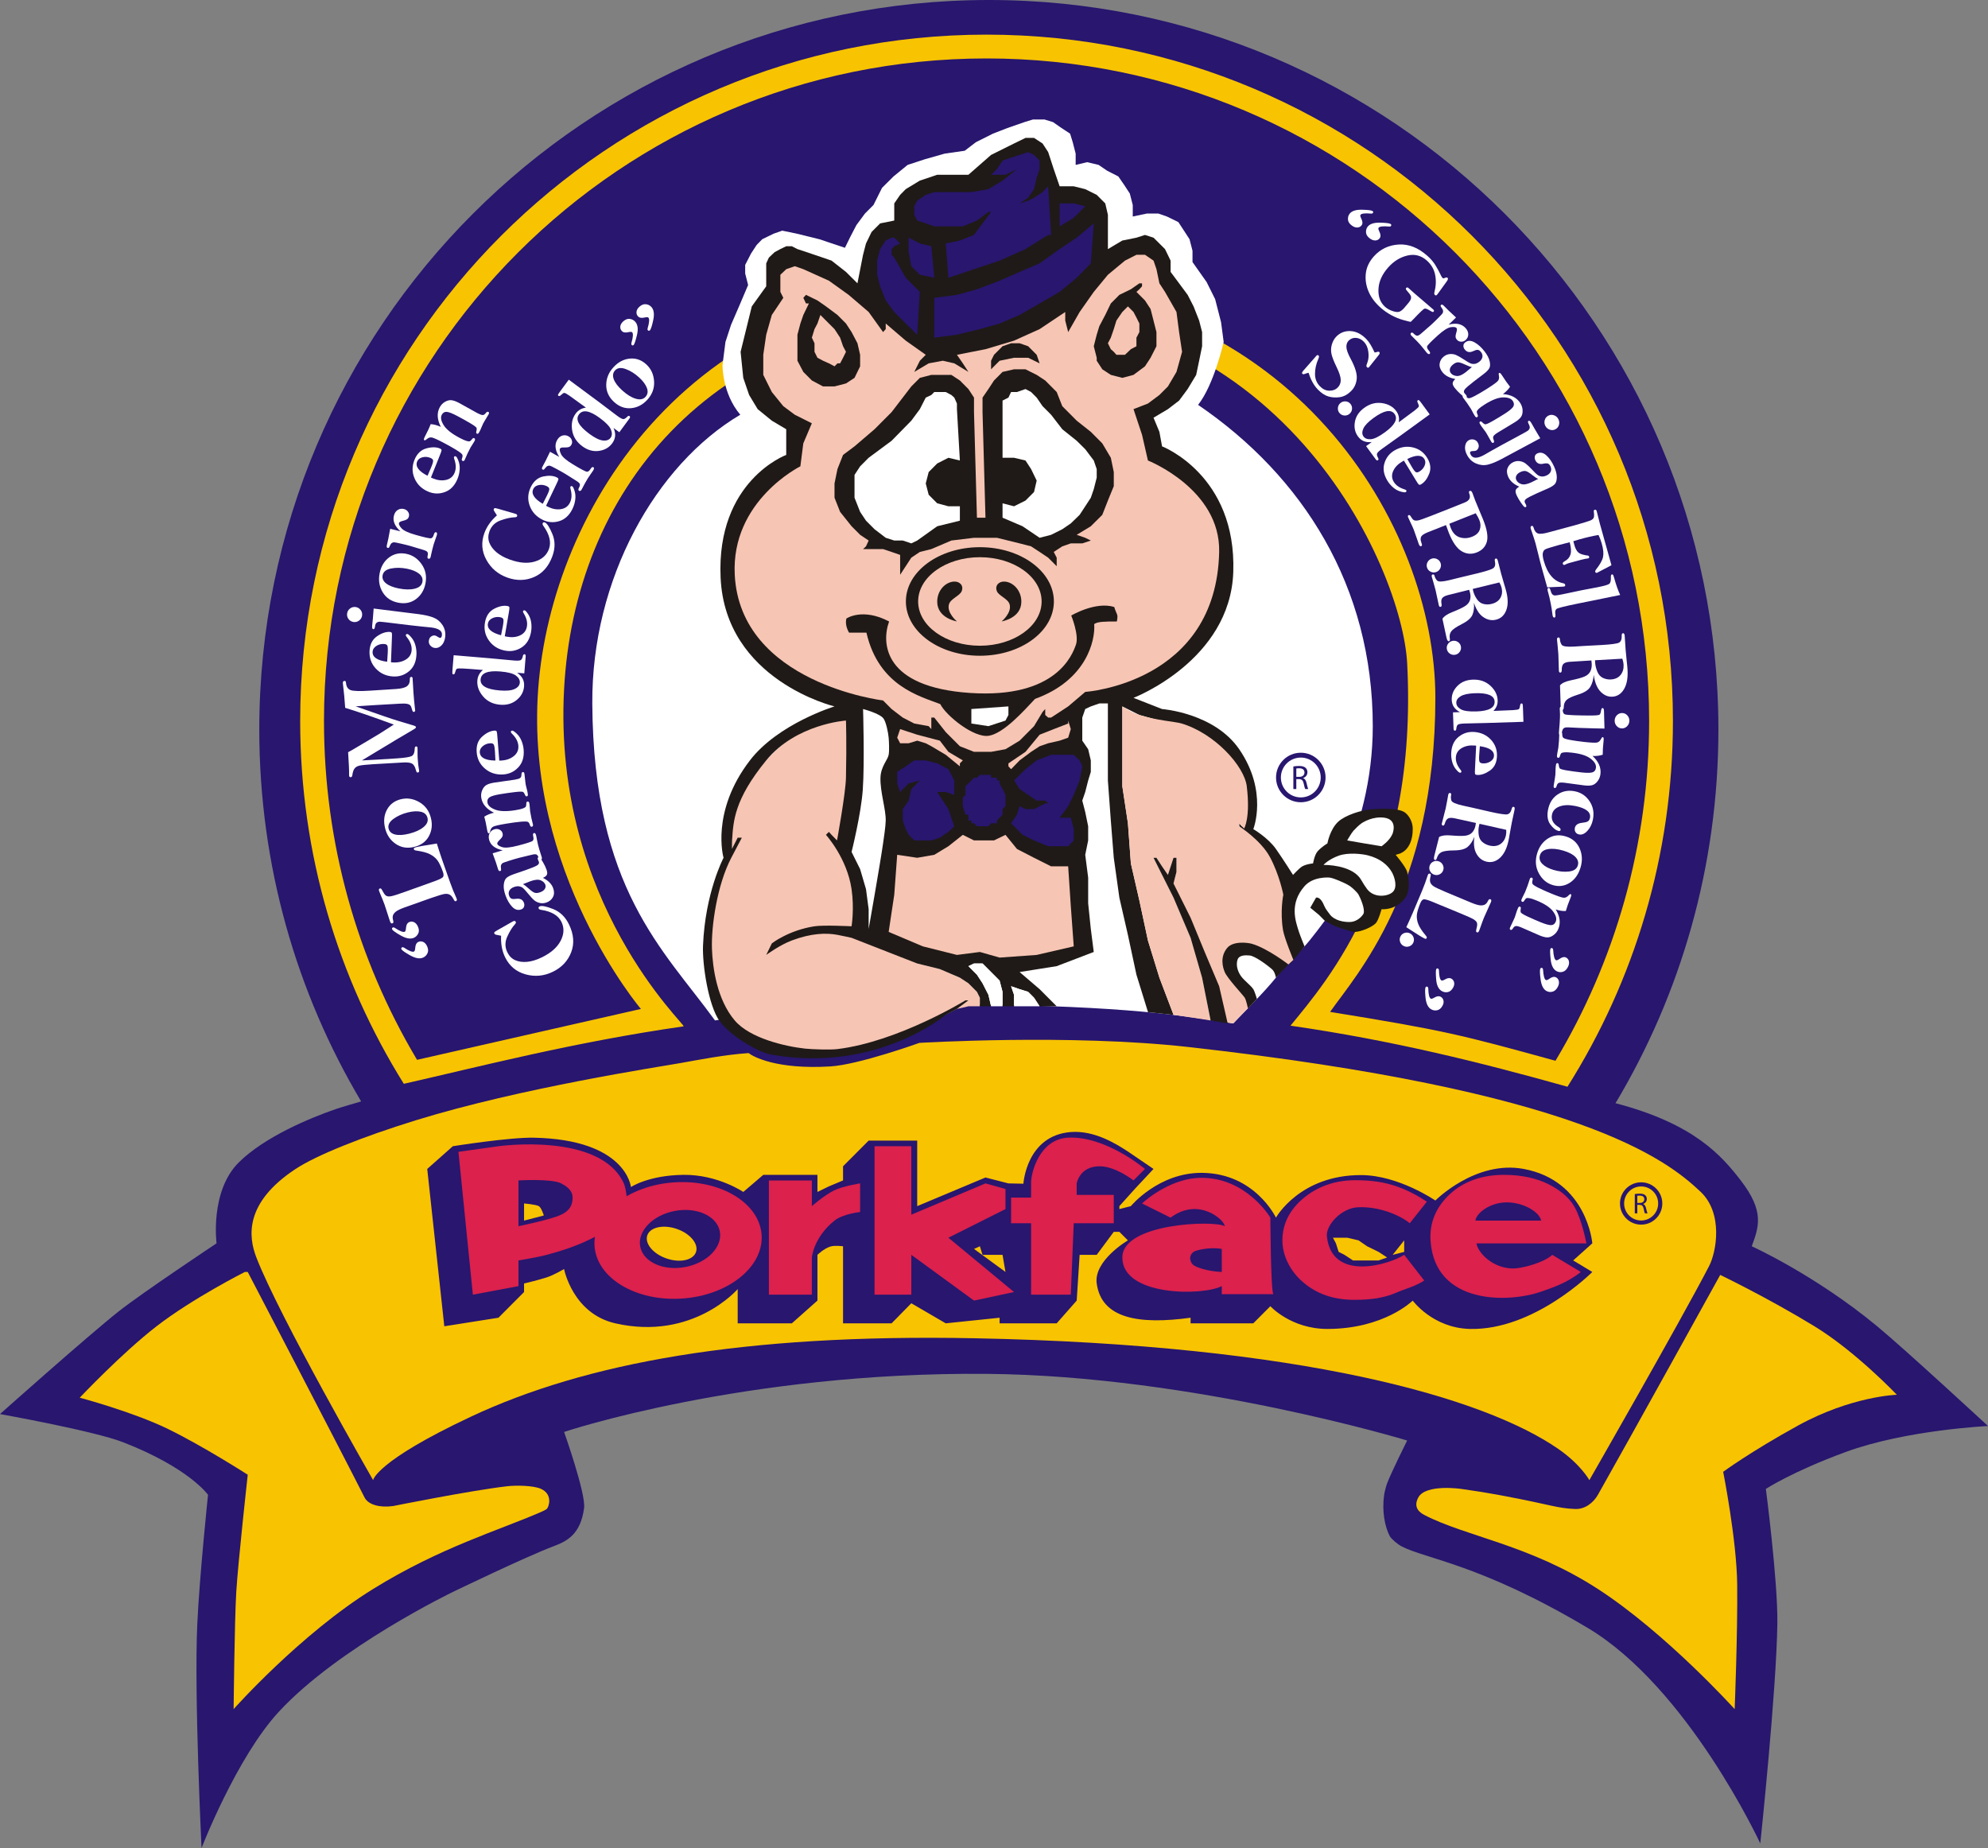
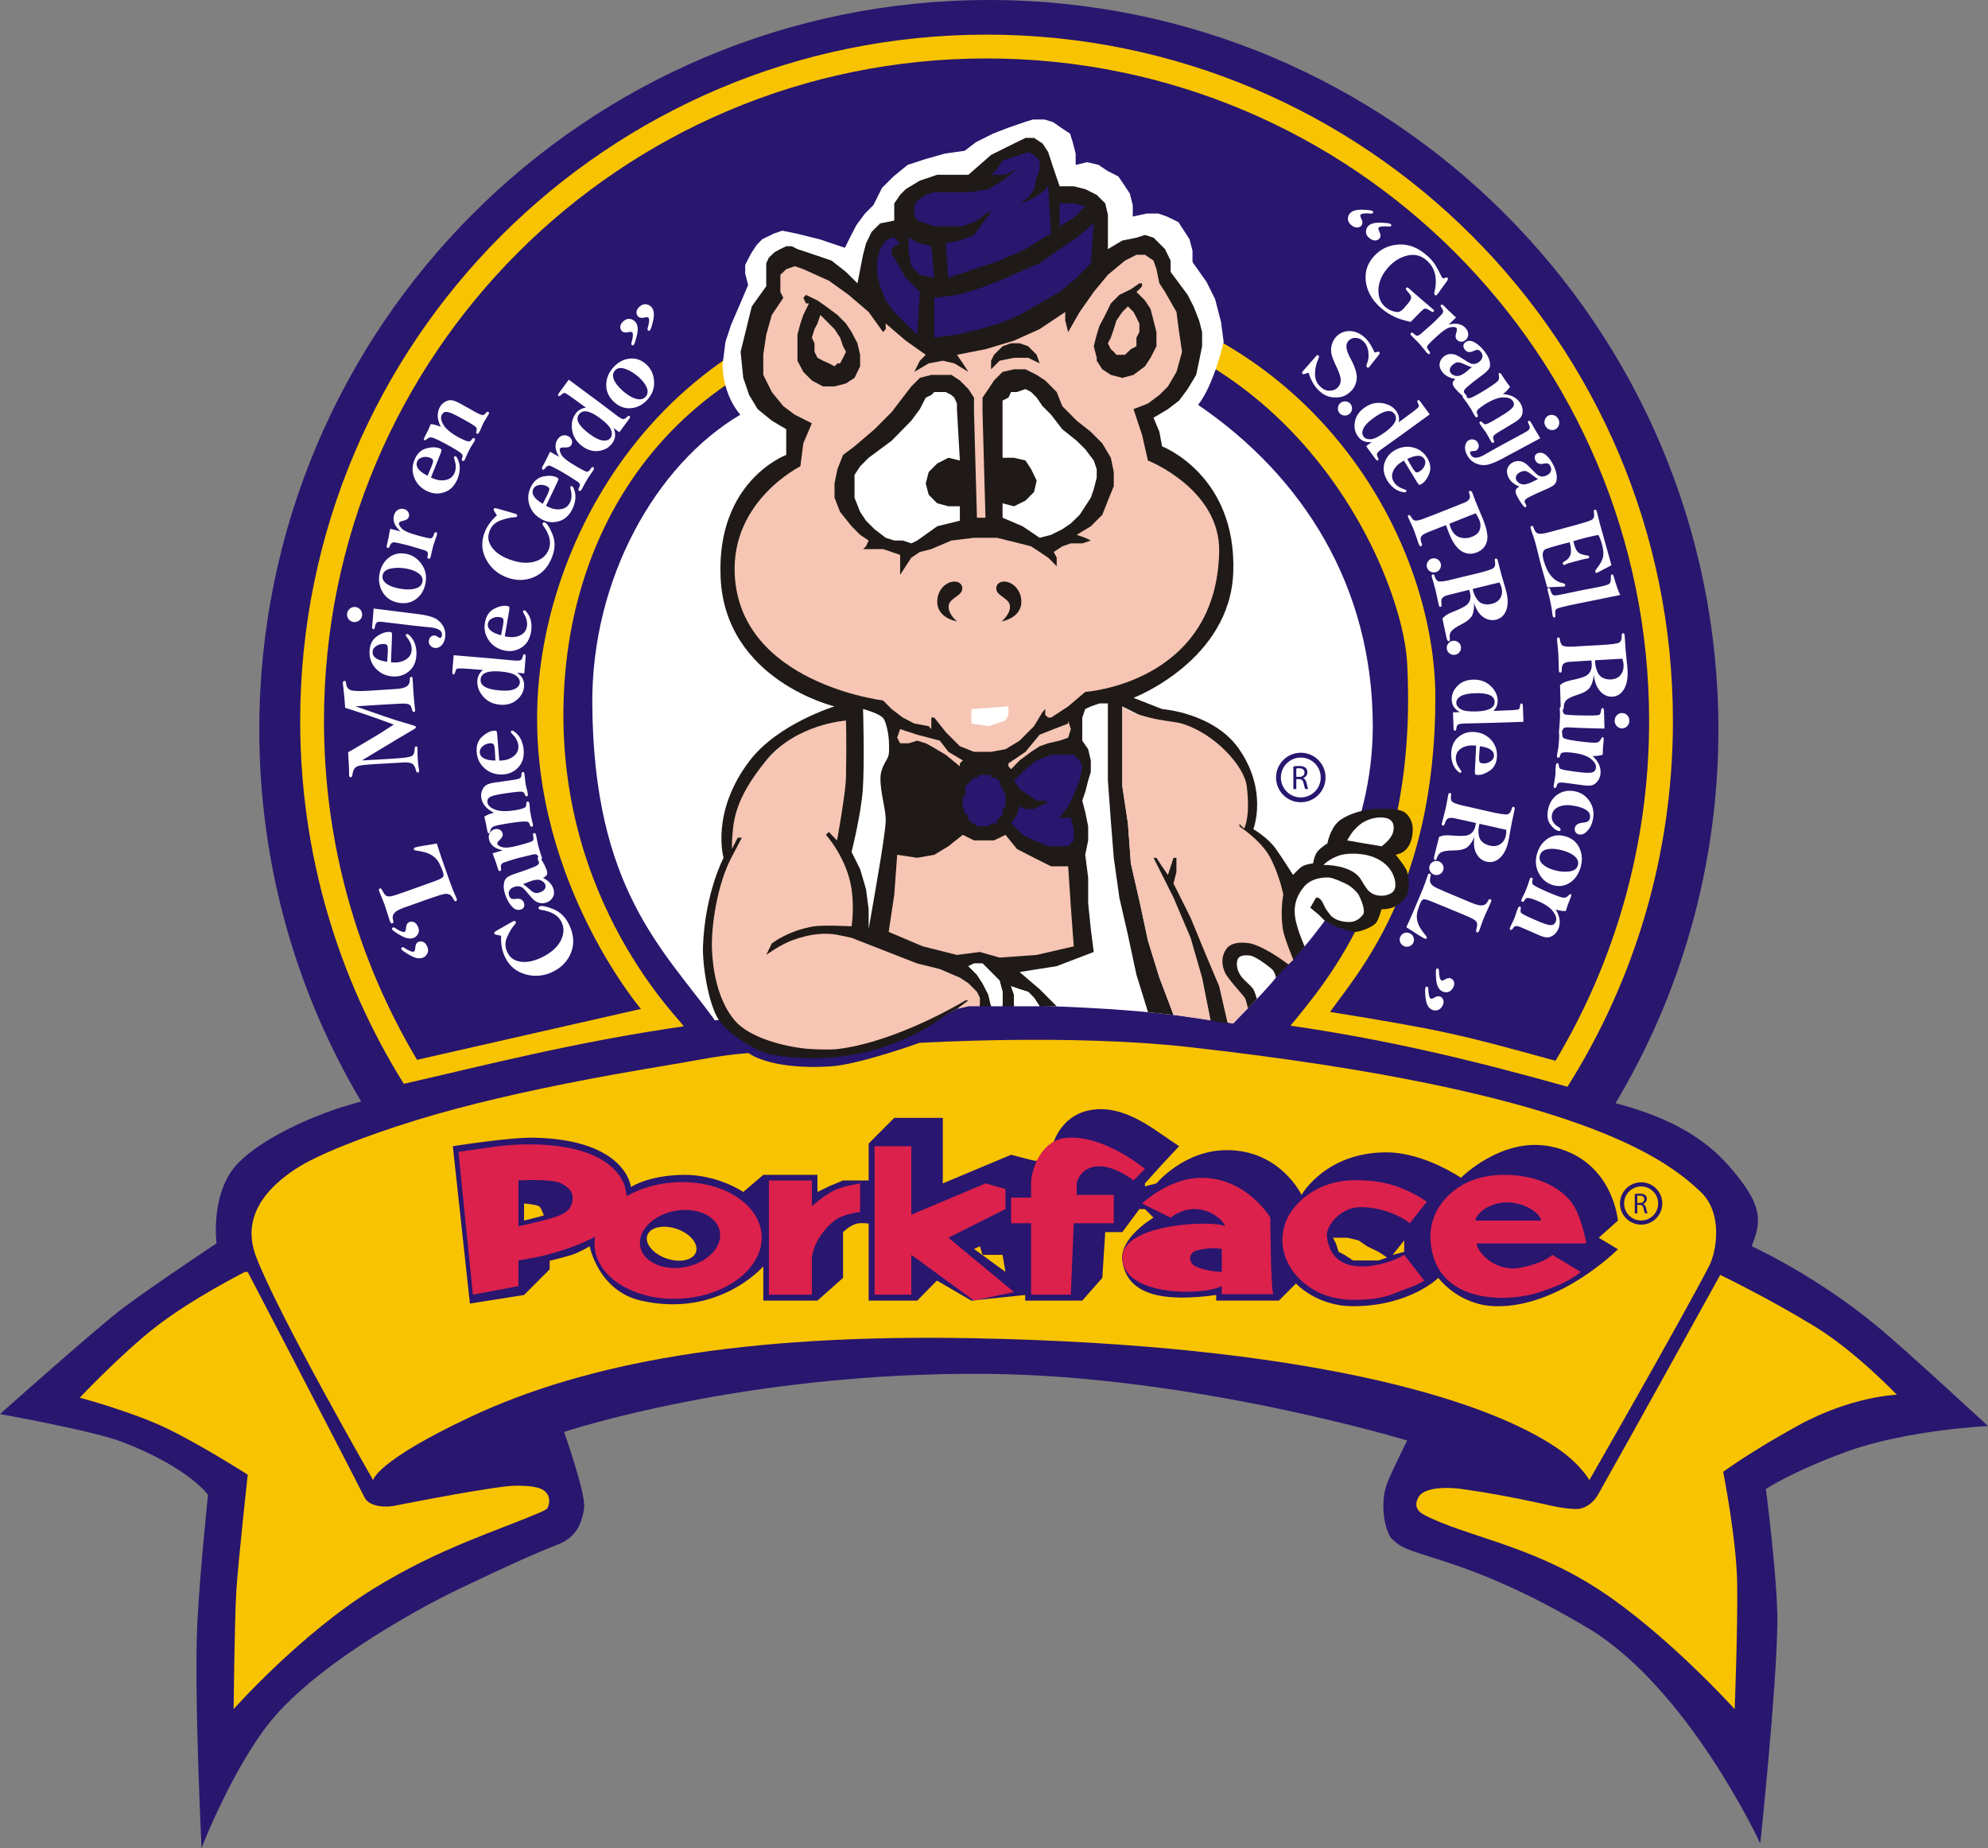
<svg xmlns="http://www.w3.org/2000/svg" version="1.1" x="0px" y="0px" width="309.047px" height="287.289px" viewBox="0 0 309.047 287.289" style="enable-background:new 0 0 309.047 287.289;" xml:space="preserve">
  <rect x="0" y="0" width="309.047" height="287.289" fill="#808080" stroke="none" />
  <style type="text/css">
	.st0{fill:#28166F;}
	.st1{fill-rule:evenodd;clip-rule:evenodd;fill:#F8C300;}
	.st2{fill:#FFFFFF;}
	.st3{fill-rule:evenodd;clip-rule:evenodd;fill:#28166F;}
	.st4{fill-rule:evenodd;clip-rule:evenodd;fill:#DB214C;}
	.st5{fill-rule:evenodd;clip-rule:evenodd;fill:#F7C5B4;}
	.st6{fill-rule:evenodd;clip-rule:evenodd;fill:#1F1A17;}
	.st7{fill-rule:evenodd;clip-rule:evenodd;fill:#FFFFFF;}
	.st8{fill:#1F1A17;}
	.st9{fill:#DB214C;}
</style>
  <defs>
</defs>
  <g>
    <path class="st0" d="M291.817,206.182c-9.65-7.986-19.497-12.437-19.497-12.437c1.059-2.923,2.074-5.361-1.737-10.272   c-2.913-3.753-7.167-8.768-19.443-11.967c10.156-16.991,15.996-36.858,15.996-58.092C267.137,50.777,216.359,0,153.723,0   S40.309,50.777,40.309,113.414c0,21.119,5.779,40.885,15.834,57.815c-0.988,0.285-3.082,0.895-3.906,1.178   c-4.075,1.403-11.115,4.335-15.112,8.299c-4.519,4.481-3.46,12.581-3.46,12.581s-11.467,7.628-15.165,10.544   c-4.718,3.72-18.5,16-18.5,16s14.553,2.598,19.125,4.375c10.292,4,13.213,8.178,13.213,8.178s-1.338,12.78-1.672,20.192   c-0.495,10.999,0.667,34.713,0.667,34.713s5.429-14.055,12-21.167c9.311-10.078,27.066-18.639,27.066-18.639   s11.329-5.476,15.647-7.102c2.048-0.771,4.204-1.8,4.751-5.933c0.298-2.248-3.108-11.838-3.108-11.838s27.892-9.363,65.753-9.03   c32.149,0.283,65.309,10.361,65.309,10.361s-2.462,4.936-3.114,6.653c-0.164,0.432-0.394,1.332-0.461,1.789   c-0.364,2.509,0.087,4.951,0.886,6.448c0.221,0.414,1.249,1.265,1.767,1.538c3.795,1.996,12.233,2.751,28.92,12.665   c15.673,9.311,26.897,33.546,26.897,33.546s2.519-23.771,2.654-34.234c0.084-6.557-1.787-20.88-1.787-20.88   s4.07-2.678,12.402-5.736c9.41-3.454,22.132-4.039,22.132-4.039S296.282,209.877,291.817,206.182z" />
    <path class="st0" d="M7.956,213.294" />
  </g>
  <path class="st1" d="M153.366,5.384c-58.929,0-106.701,47.772-106.701,106.701c0,20.709,5.9,40.041,16.11,56.405  c11.655-2.64,26.334-6.469,43.488-8.933c0.571-0.082-20.357-19.136-18.573-52.429c1.617-30.175,21.727-56.89,62.855-59.09  c48.759-2.608,67.438,40.356,68.206,55.069c1.732,33.181-12.402,49.336-18.136,56.344c15.782,2.281,29.412,5.667,43.056,9.494  c10.386-16.461,16.396-35.959,16.396-56.86C260.067,53.156,212.295,5.384,153.366,5.384z M99.631,156.85l-34.797,7.909  c0,0-0.134-0.225-0.201-0.338c-9.065-15.337-14.268-33.229-14.268-52.335c0-56.885,46.115-103,103-103s103,46.115,103,103  c0,19.308-5.313,37.375-14.556,52.82c-14.674-4.038-17.143-4.699-35.037-7.597c3.98-5.686,16.364-19.09,16.364-48.821  c0-26.701-22.132-63.979-68.826-64.439c-46.915-0.462-68.602,35.173-70.646,63.08C81.579,135.617,99.631,156.85,99.631,156.85z" />
  <path class="st2" d="M154.982,156.208c23,0.388,30.562,2.019,36.736,2.891c2.09-2.197,4.8-4.824,6.748-7.254  c0.425-0.53,1.283-1.556,1.721-1.92c0.291-0.241,0.477-0.453,0.547-0.547c0.774-1.033,1.286-1.464,2.058-2.257  c0.848-0.872,3.27-4.134,3.27-4.134s5.844,2.804,7.563-2.406c0.204-0.618-5.826-4.086-5.552-4.677  c3.291-7.083,5.334-14.783,5.334-23.007c0-21.736-10.848-38.831-27.155-49.957c2.476-3.118,3.976-9.778,3.976-9.778l-0.405-3.069  l-0.921-3.586l-1.327-2.662l-2.193-3.106v-1.756l-0.461-1.793l-0.866-1.331l-0.87-1.331l-1.784-0.869l-1.327-0.462h-1.784  l-2.196,0.462v-1.793l-0.457-1.775l-0.868-1.331l-0.916-1.331l-1.738-0.887l-1.327-0.906l-1.784-0.425l-1.786,0.425v-1.756  l-0.457-1.775l-0.411-1.331l-1.327-0.869l-1.327-0.924l-1.327-0.407h-1.784l-1.327,0.407l-2.654,0.924l-2.241,0.869l-2.654,1.331  l-1.738,1.331l-3.111,0.444l-3.112,0.887l-2.652,0.869l-2.196,1.793l-1.784,1.775l-1.327,2.662l-1.327,1.331l-1.327,1.793  l-0.914,1.756l-0.87,1.775l-3.98-1.331l-3.522-0.869l-2.243-0.462l-1.325,0.462l-1.786,0.869l-0.868,0.887l-0.87,1.331l-0.914,1.775  v1.331l0.457,1.793l-1.327,3.124l-1.327,3.069l-0.87,2.662l-0.457,3.586c0,0-0.07,4.396,2.763,7.724  c-13.171,7.801-23.117,25.556-23.005,44.883c0.167,28.862,11.069,38.266,19.074,49.283  C120.291,157.062,130.803,155.8,154.982,156.208z" />
  <path class="st1" d="M264.36,185.267c-5.362-5.059-18.86-15.728-79.737-22.512c-18.383-2.049-41.708-0.627-41.708-0.627  s-9.381,3.387-13.838,3.658c-8.411,0.511-12.032-1.545-12.702-2.073c-3.625,0.235-7.848,1.061-10.569,1.546  c-3.423,0.61-24.848,3.856-41.171,8.903c-8.385,2.593-15.432,5.423-18.681,7.562c-8.016,5.279-7.329,10.572-6.113,13.729  c3.516,9.136,18.161,34.648,18.161,34.648s0.412-2.916,15.166-9.847c17.773-8.349,42.261-12.915,78.333-12.208  c51.08,1,79.286,9.287,90.728,17.192c3.522,2.433,4.846,4.864,4.846,4.864s14.05-24.483,18.612-33.271  C266.833,194.622,267.917,188.623,264.36,185.267z" />
  <path class="st1" d="M12.393,217.287c0,0,6.524-6.914,11.941-11.104c5.611-4.34,13.723-8.444,13.723-8.444h0.457  c0,0,13.981,26.813,18.16,35.06c0.576,1.137,2.368,1.616,4.437,1.331l0,0c0,0,11.972-2.41,17.704-3.076  c1.322-0.154,4.101-0.148,5.307,0.414c1.899,0.884,1.173,2.884,0.87,3.12c-0.194,0.151-0.645,0.36-0.87,0.458  c-6.584,2.875-15.694,5.522-26.121,11.977c-11.334,7.016-21.682,18.678-21.682,18.678s0.137-13.67,0.411-18.218  c0.275-4.568,1.784-18.22,1.784-18.22s-6.934-4.454-12.396-7.113C20.583,219.456,12.393,217.287,12.393,217.287z" />
-   <path class="st3" d="M131.057,183.512l-2.197,0.919l-1.784,0.871v-2.66h-8.416l-3.111,2.66c0,0-3.988-2.723-9.287-2.66  c-5.482,0.065-8.18,1.898-8.18,1.898s-0.669-7.375-15.079-7.673c-3.835-0.079-12.606,1.324-12.606,1.324l-3.98,3.533l2.654,24.46  l8.418-1.331l3.979-3.993v-1.331c0,0,2.191-0.516,3.523-0.947c1.141-0.369,2.698-1.301,2.698-1.301s1.327,6.926,7.961,8.442  c12.075,2.76,19.03-5.322,19.03-5.322v5.322h8.418l3.979-3.533v-6.701v-0.412c0,0,0.985-0.98,2.041-1.3  c0.675-0.205,1.939-0.031,1.939-0.031v11.977h7.548l3.064-3.12l5.353,3.12l8.372-0.871v0.871h8.875l3.111-3.533l0.457-7.113h2.654  l2.654-3.579h0.868l1.327,1.331c0,0-5.339,3.119-4.848,6.699c0.749,5.46,6.54,6.428,14.593,5.324v0.871h9.748l2.654-2.662  c0,0,3.202,3.535,8.864,3.535c8.838,0,13.268-4.405,13.268-4.405s3.114,4.266,8.882,4.405c9.998,0.241,19.036-8.857,19.036-8.857  l-2.977-1.79l2.977-2.662c0,0-0.794-9.732-10.67-11.565c-7.5-1.391-13.729,4.91-13.729,4.91s-5.716-3.93-11.517-3.953  c-9.557-0.038-13.268,6.615-13.268,6.615s-3.254-6.907-11.508-6.963c-6.747-0.046-11.048,5.174-11.048,5.174l-1.784,0.458v-0.458  l2.488-2.767l2.82-3.015c0,0-2.894-1.981-3.788-2.579c-2.063-1.38-5.438-3.438-9.067-3.157c-6.913,0.534-7.371,8.032-7.371,8.032  l-2.328-0.048l-3.568-0.917l-10.613,4.451v-10.188h-7.548l-3.98,3.993V183.512z" />
+   <path class="st3" d="M131.057,183.512l-2.197,0.919l-1.784,0.871v-2.66h-8.416l-3.111,2.66c0,0-3.988-2.723-9.287-2.66  c-5.482,0.065-8.18,1.898-8.18,1.898s-0.669-7.375-15.079-7.673c-3.835-0.079-12.606,1.324-12.606,1.324l2.654,24.46  l8.418-1.331l3.979-3.993v-1.331c0,0,2.191-0.516,3.523-0.947c1.141-0.369,2.698-1.301,2.698-1.301s1.327,6.926,7.961,8.442  c12.075,2.76,19.03-5.322,19.03-5.322v5.322h8.418l3.979-3.533v-6.701v-0.412c0,0,0.985-0.98,2.041-1.3  c0.675-0.205,1.939-0.031,1.939-0.031v11.977h7.548l3.064-3.12l5.353,3.12l8.372-0.871v0.871h8.875l3.111-3.533l0.457-7.113h2.654  l2.654-3.579h0.868l1.327,1.331c0,0-5.339,3.119-4.848,6.699c0.749,5.46,6.54,6.428,14.593,5.324v0.871h9.748l2.654-2.662  c0,0,3.202,3.535,8.864,3.535c8.838,0,13.268-4.405,13.268-4.405s3.114,4.266,8.882,4.405c9.998,0.241,19.036-8.857,19.036-8.857  l-2.977-1.79l2.977-2.662c0,0-0.794-9.732-10.67-11.565c-7.5-1.391-13.729,4.91-13.729,4.91s-5.716-3.93-11.517-3.953  c-9.557-0.038-13.268,6.615-13.268,6.615s-3.254-6.907-11.508-6.963c-6.747-0.046-11.048,5.174-11.048,5.174l-1.784,0.458v-0.458  l2.488-2.767l2.82-3.015c0,0-2.894-1.981-3.788-2.579c-2.063-1.38-5.438-3.438-9.067-3.157c-6.913,0.534-7.371,8.032-7.371,8.032  l-2.328-0.048l-3.568-0.917l-10.613,4.451v-10.188h-7.548l-3.98,3.993V183.512z" />
  <path class="st4" d="M73.51,201.271l-2.243-22.211l6.223-0.871c0,0,15.844-2.229,19.487,5.781c0.19,0.418,0.362,1.334,0.411,1.791  c0.654,6.153-11.25,8.973-12.396,9.315c-1.073,0.32-4.391,0.872-4.391,0.872v3.991L73.51,201.271z" />
  <path class="st3" d="M89.016,186.173c0-1.218-1.155-1.876-1.784-2.204c-1.474-0.767-6.632-0.458-6.632-0.458v7.113  c0,0,5.087-1.039,6.632-1.789C88.083,188.422,89.016,187.789,89.016,186.173z" />
  <path class="st1" d="M81.468,187.092v2.66l1.784-0.458l1.289-0.34c0,0-0.376-1.237-0.791-1.457  C83.256,187.236,81.468,187.092,81.468,187.092z" />
  <path class="st5" d="M148.761,156.85l-4.469,2.25c0,0-6.803,4.365-17.625,4.856c-14.667,0.667-15.816-11.513-16.012-13.281  c-1.25-11.298,2.642-17.344,2.642-17.344l1.562-2.594l-0.156-0.172l-0.969,1.625l0.077-1.538c0,0-0.872-5.503,5.307-12.441  c6.23-6.996,12.898-6.427,12.898-6.427s0.345,5.651,0.047,9.219c-0.102,1.221-1.562,10.555-1.562,10.555l-1.234-1.57l-0.422-0.391  l-0.281,0.186c0,0,2.775,2.155,3.646,6.548c0.875,4.417,0.479,8.016,0.479,8.016l-3.406-0.156l-2.625,0.224l-2.562,0.307  l-2.266,1.281l-1.703,0.812l-0.253,0.411l1.221-0.52l2.297-1.109l2.188-0.5l2.484-0.203l3.078-0.031l1.953,0.641l2.422,0.219  l1.844,1.125l2.766,0.766l2.461,2.17l3.522,0.872l3.111,1.331l1.327,0.871l1.327,1.331l0.457,0.919v1.331h-1.784L148.761,156.85z" />
  <path class="st6" d="M178.469,157.355l-1.803-5.827l-1.327-6.196l-1.327-5.782l-0.868-6.198l-0.459-5.786l-0.457-6.23v-6.193v-5.786  h-1.327l-1.327,0.462l-0.868,0.407l-0.459,1.331v1.793v1.793l0.916,1.331l0.411,1.738v1.793l-0.411,1.331l-0.457,1.793l-0.459,1.331  l0.459,1.775l0.457,2.218v2.2l-0.457,2.237l0.457,3.549v3.984l0.411,3.993l0.459,3.579l-5.764,2.203l-5.764,0.917l3.111,2.662  l2.654,2.662h-2.654l-0.87-1.331l-0.914-0.919l-1.327-0.412l-1.327-0.459l0.457,1.331v1.789h-1.784v-2.25l-0.457-1.743l-1.327-1.331  l-1.327-1.331h-1.327l-0.87,0.414l1.327,1.331l0.87,1.329l0.914,1.791l0.413,1.789h-0.87h-0.87v-1.331l-0.457-0.919l-1.327-1.331  l-1.327-0.871l-3.111-1.331l-3.522-0.872l-10.202-3.991c0,0-1.396-0.311-2.197-0.46c-1.755-0.328-4.062-0.263-7.089,0.872  c-1.88,0.705-3.98,2.248-3.98,2.248l0.87-1.789c0,0,2.575-2.035,6.632-2.662c1.424-0.22,5.764,0,5.764,0s0.449-2.711,0-5.782  c-0.707-4.835-3.98-8.435-3.98-8.435l0.457-0.462l0.413,0.462l0.851,0.869c0,0,1.336-7.282,1.389-9.742c0.12-5.512,0-8.892,0-8.892  s-7.745,0.507-12.396,6.193c-4.993,6.104-5.116,9.474-5.307,12.441c-0.021,0.329-0.014,1.32-0.014,1.32l0.884-1.745h0.647  c0,0-1.243,2.359-1.656,3.151c-2.186,4.189-3.113,10.616-2.99,14.12c0.104,2.978,0.788,7.902,3.542,11.142  c2.36,2.775,7.835,4.033,10.905,4.374c1.103,0.122,3.958,0.211,5.059,0.077c9.448-1.15,19.9-7.572,19.9-7.572h0.457l-1.784,1.331  l-1.738,0.919c0,0-10.69,9.062-27.035,6.195c-2.375-0.417-6.6-3.128-8.113-5.216c-1.73-2.387-2.705-8.743-2.583-11.75  c0.333-8.249,3.192-13.647,3.192-13.647s-2.067-7.117,4.099-15.14c4.398-5.722,13.147-8.392,13.147-8.392  s-16.981-4.048-17.704-20.02c-0.682-15.074,10.201-19.077,10.201-19.077v-3.993l-2.241-1.331l-2.197-1.793l-1.327-2.2l-0.914-2.662  l-0.413-4.048l0.87-3.531l0.868-3.531l2.243-3.124v-0.869v-1.368v-1.331l0.411-0.887l0.459-0.444l0.457-0.425l0.868-0.462  l0.916-0.444h0.87l0.868,0.444l2.654,0.887l2.654,0.906l2.241,1.756l1.784,1.775l0.87-4.437l0.457-1.756l0.87-1.793l1.327-1.331  l2.197-0.444v-1.331v-1.331l0.914-1.331l0.87-0.887l2.195-1.331l2.7-0.906h2.195h2.654l3.523-3.087l3.568-1.775l1.784-0.869h1.327  l1.327,0.869l0.87,1.331l0.868,2.662l0.916,2.662h0.87h1.325l1.786,0.444l1.784,0.887l1.327,1.331l0.411,1.775v5.324l2.243-1.331  l2.195-0.444l1.327-0.425l1.327,0.425l0.914,0.906l0.87,0.869l0.87,1.793v1.756l1.323,1.775l1.327,1.793l0.921,1.793l0.866,2.2  l0.461,1.793v2.2l-0.461,2.255l-0.461,2.2l-1.327,2.2l-1.327,1.793l-1.736,1.331l-2.241,1.331l0.914,2.2l0.413,2.255  c0,0,11.585,4.431,11.071,19.54c-0.468,13.772-15.509,19.558-15.509,19.558l4.437,1.738c0,0,8.104,0.588,11.993,6.248  c4.519,6.577,2.193,12.422,2.193,12.422s2.293,1.331,3.52,3.087c1.217,1.742,2.654,4.03,2.654,4.03s0.904-0.981,1.37-1.286  c0.604-0.396,1.745-0.507,1.745-0.507s0.214-1.347,0.735-1.909c0.665-0.718,1.495-1.196,1.495-1.196s0.384-2.192,1.692-3.387  c1.06-0.969,3.503-1.814,5.365-1.937c1.28-0.084,3.833-0.188,4.883,0.444c0.647,0.389,1.327,1.455,1.327,2.597  c0,3.546-2.242,3.938-2.242,3.938l-0.411,0.12c0,0,1.594,1.884,1.787,2.662c0.271,1.087,0.569,3.041-0.461,4.249  c-1.509,1.77-3.52,1.541-3.52,1.541s-0.492,1.787-0.921,2.202c-0.677,0.654-2.252,1.279-3.191,1.331  c-0.461,0.025-2.479-0.657-2.911-0.819c-0.695-0.26-1.859-0.97-1.859-0.97l-0.866-0.873l-1.335-1.101l0.893-1.561  c0,0,0.67-0.297,1.308,1.331c0.146,0.372,0.636,1.018,0.885,1.331c0.664,0.839,2.008,1.151,3.071,1.12  c1.323-0.039,2.069-1.16,2.125-1.312c0.271-0.74-0.544-2.527-0.773-2.928c-0.233-0.408-0.945-1.057-1.327-1.331  c-0.401-0.288-1.313-0.689-1.769-0.878c-0.323-0.134-0.982-0.388-1.327-0.444c-0.327-0.053-2.679-0.169-3.98,1.322  c-2.387,2.736-1.41,5.406-0.866,7.113c0.183,0.574,0.866,2.248,0.866,2.248l-2.193,2.662l-1.516-2.41l-0.958-2l-0.042-2.833  l1.19-2.99l-0.921-3.111l-1.327-3.087l-2.193-2.699l-2.193-2.2v-0.462l0.405,0.462h0.461l0.461-2.662l-0.461-2.218l-0.866-2.662  l-0.921-1.775l-2.193-2.662l-2.654-2.255l-3.114-1.331l-3.523-0.869l-3.111-0.869l-2.652-1.331v6.193v6.23l0.868,5.749l0.457,6.23  l1.327,5.79l1.327,6.195l1.784,5.782l2.197,5.782c0,0-1.718-0.187-2.291-0.247C179.721,157.478,178.469,157.355,178.469,157.355z" />
  <path class="st5" d="M121.772,46.301l-0.459-0.924v-1.331v-1.331l0.916-0.869l1.327-0.462l1.327,0.462l3.979,1.793l3.066,2.2  l3.111,2.662l2.241,3.124l0.413-0.462v-0.869l3.111,2.662l3.111,2.2l-0.916,0.924l-0.868,1.738l2.241-1.331l2.197-0.407l1.784,0.407  l2.195,1.331l-0.868-1.331l-0.916-1.331l4.437-0.869l4.437-1.331l3.98-1.793l3.98-2.662v1.331l0.457,1.793l1.784-3.124l2.197-3.124  l2.195-2.662l2.654-2.2l1.784-0.906h1.327l1.327,0.906l0.457,1.331l0.457,2.2l0.87,1.331l1.784,3.124l0.409,3.124l0.461,3.069  l-0.87,3.124l-1.327,2.255l-1.327,1.331l-1.784,1.331l-2.241,0.869l1.327,3.993l0.914,3.993c0,0,11.286,4.453,11.075,14.215  c-0.441,20.427-20.818,21.758-20.818,21.758l-2.654,2.255l-2.654,1.738h-0.457l-0.459-0.407v-0.462v-0.462l-0.411,0.462l-1.327,2.2  l-2.241,2.255l-2.197,1.331l-2.241,0.407h-2.654l-2.197-0.869l-2.195-2.2l-1.784-2.255h-0.459v0.462v0.462v0.407v0.462l-0.411-0.462  l-2.241-0.407l-1.786-0.924l-1.738-1.331l-1.327-1.331c0,0-22.195-2.662-23.055-19.539c-0.587-11.53,10.201-16.859,10.201-16.859  l0.457-3.568l1.327-3.124l-2.654-1.331l-1.784-1.331l-1.784-2.2l-1.327-2.662v-3.124l0.457-3.124l0.87-3.069L121.772,46.301z" />
  <path class="st4" d="M119.529,183.512h6.68v3.993c0,0,1.873-1.654,3.416-2.424c1.375-0.686,4.086-1.111,4.086-1.111v4.451  c0,0-2.68,0.284-3.98,1.331c-3.273,2.633-3.522,5.736-3.522,5.736v5.782h-6.68V183.512z" />
  <polygon class="st6" points="131.514,50.294 130.188,48.963 128.404,47.632 127.077,46.708 125.293,45.839 124.882,46.301   125.293,47.17 125.75,47.17 124.882,48.963 124.425,50.294 123.966,52.032 123.966,53.825 123.966,56.08 124.882,57.818   126.209,59.149 127.947,60.073 129.731,60.073 131.514,59.611 132.841,58.742 133.711,56.949 133.711,55.156 133.298,53.363   132.384,51.625 " />
  <polygon class="st5" points="126.62,53.363 126.209,52.494 126.62,51.163 127.077,50.294 127.536,48.963 128.861,50.294   129.731,51.163 130.6,52.494 131.057,53.825 131.514,54.694 131.057,55.618 130.6,56.487 130.188,56.487 129.731,56.949   128.861,56.487 127.947,56.08 127.077,55.618 126.62,54.694 " />
  <polygon class="st6" points="162.484,59.149 164.27,60.942 165.138,63.142 167.38,65.397 169.575,67.135 171.359,68.928   172.686,71.165 173.144,73.383 173.144,75.583 172.229,77.819 171.359,80.038 169.575,81.812 167.38,83.143 168.707,83.605   169.575,84.031 168.248,84.474 166.464,84.474 165.138,84.936 163.811,85.805 164.27,86.693 164.27,88.024 162.943,86.693   161.616,85.805 160.289,84.936 158.505,84.474 154.982,83.605 151.415,83.605 147.891,84.031 144.781,85.362 142.997,85.805   141.67,86.693 140.802,88.024 139.932,89.355 139.932,87.598 139.932,86.267 138.605,85.805 137.279,85.362 135.495,85.362   134.168,85.362 134.625,84.936 135.038,84.031 133.711,83.143 132.384,81.812 130.6,79.576 129.731,77.376 129.731,75.158   130.188,72.921 131.057,70.721 132.841,69.39 135.952,66.728 138.605,64.066 141.67,60.073 142.997,58.742 144.781,58.28   146.566,58.28 147.891,58.28 149.218,59.149 150.545,60.48 151.415,61.811 151.415,64.066 151.872,80.481 152.741,80.481   153.198,80.481 152.741,64.066 152.741,61.811 153.655,60.48 154.525,59.149 155.852,57.818 157.636,57.411 159.42,57.411   161.159,58.28 " />
  <path class="st7" d="M132.384,132.445c0,0,1.475-5.888,1.741-9.676c0.296-4.219,0.043-12.543,0.043-12.543s2.587,0.671,3.173,1.467  c0.401,0.544,0.743,2.217,0.807,2.989c0.055,0.663,0.12,2.007,0,2.662c-0.146,0.797-1.211,1.793-1.273,3.527  c-0.079,2.186,0.85,4.918,0.816,6.696c-0.017,0.893-0.287,2.665-0.413,3.549c-0.475,3.338-2.241,13.301-2.241,13.301l2.241-13.301  l-2.241,13.301v-3.074l-0.413-3.122l-0.914-3.111L132.384,132.445z" />
  <polygon class="st7" points="132.841,77.376 132.841,75.583 132.841,73.827 133.711,72.496 135.038,71.165 138.605,68.521   141.67,65.397 142.997,63.604 143.913,61.811 144.781,61.404 145.239,60.942 146.107,60.942 147.023,60.942 147.891,61.404   148.35,61.811 148.761,62.735 148.761,63.604 149.218,71.59 147.434,71.165 145.696,72.052 144.37,73.383 143.913,75.158   144.37,76.914 145.696,78.245 147.434,78.707 149.218,78.707 149.218,79.576 149.218,80.944 145.696,81.812 142.586,84.031   141.67,84.474 140.343,84.031 139.018,84.031 137.691,83.605 135.952,82.275 134.625,80.944 133.711,79.576 " />
  <polygon class="st4" points="135.952,201.271 135.952,178.189 141.67,178.189 141.67,188.835 153.198,183.97 156.309,184.842   156.309,187.963 147.434,192.414 157.636,200.859 151.415,202.189 141.67,195.076 141.67,201.271 " />
  <polygon class="st3" points="142.997,45.377 142.586,52.032 140.802,50.294 139.018,48.501 137.691,46.708 136.822,44.508   136.365,42.715 136.365,40.515 136.822,38.722 137.691,37.391 138.605,36.948 139.018,36.948 139.475,37.391 139.932,37.853   139.018,38.279 138.605,38.722 138.605,39.61 139.018,40.053 140.802,43.177 " />
  <polygon class="st5" points="139.475,132.888 142.586,133.351 145.239,132.888 147.434,131.557 149.677,129.783 151.415,130.652   152.741,130.652 154.525,130.652 156.309,129.783 158.093,131.983 160.746,133.351 163.4,134.682 166.053,134.682 166.464,140.88   166.921,147.121 161.159,148.452 155.395,148.866 152.329,147.993 148.761,148.452 143.454,147.121 138.148,144.873 139.018,139.09   " />
-   <polygon class="st3" points="148.35,121.335 148.35,122.241 148.35,123.572 147.023,123.128 145.696,123.128 146.566,124.459   147.434,125.79 147.891,127.121 148.35,128.452 147.434,129.321 146.107,130.226 144.781,130.652 143.454,130.652 142.129,130.652   141.259,129.783 140.802,128.895 140.343,127.565 140.343,125.79 141.259,124.459 141.67,122.666 142.997,121.335 141.259,121.797   139.932,123.128 139.475,121.797 139.475,120.004 140.802,119.135 142.129,118.211 143.913,118.211 145.696,118.673   147.434,119.579 " />
  <polygon class="st5" points="144.781,116.011 143.913,115.549 142.586,115.142 141.259,115.549 139.932,115.549 139.475,114.68   139.932,113.349 142.586,114.218 146.107,115.142 147.434,116.88 149.677,118.211 149.218,118.673 149.218,119.135 147.023,117.342   " />
  <polygon class="st3" points="145.239,43.177 142.997,42.715 141.67,41.384 141.259,39.184 141.259,36.948 142.997,37.853   144.781,38.279 " />
  <polygon class="st3" points="147.434,43.177 147.023,37.853 149.218,37.391 151.415,36.522 152.741,34.729 154.068,32.955   153.655,32.955 151.872,34.286 149.677,35.191 147.434,35.191 145.239,35.191 143.913,34.729 142.586,34.286 142.129,33.398   142.129,32.53 142.129,32.067 142.586,31.199 143.913,30.293 145.239,29.868 147.023,29.868 148.35,29.868 151.004,29.868   153.655,29.405 155.852,28.074 158.093,26.3 156.309,27.169 154.068,27.169 154.982,26.3 155.852,24.969 157.179,24.507   158.505,24.082 159.832,23.638 160.746,24.082 161.616,24.969 161.616,26.3 161.159,27.631 160.746,29.405 159.832,30.736   158.505,31.624 159.832,31.199 160.746,30.736 162.073,29.868 162.943,28.962 163.4,36.522 162.943,36.522 159.42,38.722   155.395,40.515 151.415,41.846 " />
  <polygon class="st3" points="145.239,52.494 145.239,46.301 148.761,45.839 151.872,44.97 155.395,43.639 158.505,42.271   161.616,40.941 164.727,38.722 167.38,36.948 170.034,34.729 169.575,40.941 167.38,43.177 164.727,45.377 161.616,47.17   158.505,48.963 155.395,50.294 152.329,51.163 148.761,52.032 " />
  <polygon class="st3" points="152.741,128.452 152.741,128.452 151.872,128.452 151.415,127.99 151.004,127.99 151.004,127.565   150.545,127.565 150.545,127.121 150.545,126.659 150.088,126.659 149.677,125.328 149.677,124.459 149.677,123.997   150.088,123.572 150.088,122.666 150.088,122.241 150.545,121.797 151.415,120.91 151.872,120.91 152.329,120.466 152.741,120.466   153.198,120.466 153.655,120.466 154.068,120.466 154.068,120.91 154.525,120.91 154.982,120.91 154.982,121.335 155.395,121.335   155.395,121.797 155.852,122.666 156.309,123.572 156.309,123.997 156.309,124.459 156.309,124.903 156.309,125.328 155.852,125.79   155.852,126.234 155.852,126.659 155.395,127.121 154.982,127.565 154.982,127.99 154.525,127.99 154.068,127.99 153.655,128.452   " />
  <polygon class="st7" points="155.852,156.437 155.852,154.188 155.395,152.444 154.068,151.113 152.741,149.782 151.415,149.782   150.545,150.197 151.872,151.528 152.741,152.857 153.655,154.648 154.068,156.437 " />
  <polygon class="st1" points="156.309,197.738 155.852,195.076 152.741,195.076 152.329,193.745 151.415,194.159 " />
  <polygon class="st6" points="161.616,56.487 159.832,55.618 157.636,55.618 155.395,56.08 154.068,57.411 154.068,56.08   154.525,55.156 155.852,53.825 157.179,53.363 158.505,53.363 159.832,53.825 161.159,55.156 " />
  <polygon class="st7" points="170.034,71.59 170.491,72.921 170.491,74.252 170.034,76.045 169.575,77.376 168.707,78.707   167.837,80.038 166.464,81.369 165.138,82.275 163.4,83.143 161.616,83.605 158.962,81.812 155.852,80.481 155.852,79.576   155.852,78.245 157.636,78.707 159.42,77.819 160.746,76.488 161.159,74.714 160.289,72.921 159.42,71.59 157.636,71.165   155.852,71.165 155.852,64.473 155.852,63.142 155.852,62.273 156.766,61.811 157.179,60.942 158.093,60.942 159.42,60.48   160.289,60.942 161.159,61.811 162.073,63.142 163.4,64.473 165.138,66.728 167.38,68.521 168.707,69.834 " />
  <polygon class="st5" points="161.616,114.218 163.811,113.349 166.053,112.48 166.053,112.018 166.464,113.349 166.053,114.68   164.727,115.142 162.943,115.549 161.616,116.011 160.289,116.88 158.505,118.211 157.179,119.579 156.766,119.135 156.766,118.673   159.42,116.88 " />
  <polygon class="st7" points="161.616,156.437 160.746,155.106 159.832,154.188 158.505,153.775 157.179,153.317 157.636,154.648   157.636,156.437 159.832,156.437 " />
  <path class="st4" d="M160.289,201.271v-11.104h-3.111v-3.993h3.111c0,0-0.009-1.781,0-2.374c0.023-1.594,1.336-6.719,5.764-6.941  c5.844-0.293,11.939,4.864,11.939,4.864l-1.784,1.789c0,0-2.775-2.219-5.307-2.202c-3.089,0.021-3.522,2.66-3.522,2.66v0.872v0.919  h5.764v4.405h-6.223l-0.457,11.104H160.289z" />
  <polygon class="st3" points="166.464,127.121 166.921,128.895 166.921,130.652 166.053,131.557 165.138,131.557 162.943,131.557   160.746,130.652 158.962,129.783 157.179,127.99 158.093,126.659 158.505,125.328 159.42,125.79 160.746,125.79 161.616,125.328   162.484,124.903 162.943,124.903 162.484,124.459 161.159,124.459 159.832,123.572 158.505,122.666 157.636,121.335 159.42,119.579   161.159,118.211 163.4,117.342 166.053,117.342 166.921,117.342 167.38,117.804 167.837,118.211 168.248,119.135 167.837,121.335   166.921,123.572 166.053,125.328 164.727,127.121 " />
  <polygon class="st3" points="164.727,35.191 164.727,31.624 166.921,31.624 168.707,32.067 166.921,33.861 " />
  <polygon class="st6" points="171.818,48.963 170.902,50.701 170.491,52.032 170.034,53.825 170.491,55.618 170.491,56.08   171.359,57.411 172.686,58.28 174.471,58.742 176.209,58.28 177.993,56.949 178.863,55.618 179.777,53.825 179.777,51.625   179.32,49.832 178.863,48.039 177.993,46.708 176.666,45.377 177.123,44.97 177.536,44.508 177.536,44.046 177.123,44.046   175.796,44.97 174.012,45.839 172.686,47.17 " />
  <polygon class="st5" points="177.123,51.625 176.666,52.494 176.666,53.825 175.796,54.287 174.882,55.156 174.471,55.156   173.555,55.156 173.144,54.694 172.686,54.287 172.229,53.363 172.686,52.494 173.144,51.163 173.555,49.832 174.471,48.501   175.339,47.632 176.209,48.501 176.666,49.37 177.123,50.294 " />
  <path class="st5" d="M201.059,149.225l-0.77,0.706l-1.706-0.33l-1.333-0.938l-1.188-0.583l-1.521-0.229l-1.125-0.604l-1.083,0.021  l-1.042,0.75l-0.562,0.667l-0.083,1.042l0.479,1.25l0.917,1.292l0.833,1.271l1.167,1.083l0.424,1.655l-1.826,1.841l-0.921,0.981  l-1.788-0.264l-1.243-5.518l-2.062-4.865l-2-5.996l-2.195-5.109l0.457-1.797v-1.775v-0.425h-0.457l-0.87,2.662l-0.914-1.331  l-0.87-1.331h-0.457l3.111,6.198l2.654,6.243l1.788,6.194l1.327,6.653l-2.654-0.412l-3.114-0.458l-2.197-5.782l-1.784-5.782  l-1.327-6.195l-1.327-5.79l-0.457-6.23l-0.868-5.749v-6.23v-6.193c0,0,1.154,0.846,2.652,1.331c2.557,0.828,5.632,1.051,6.502,1.307  c5.181,1.522,9.812,6.623,10.193,9.785c0.594,4.934-0.412,6.559-0.412,6.559l-0.362-0.348l-0.405-0.462v0.462  c0,0,3.319,2.129,4.736,4.712c1.516,2.764,2.125,5.917,2.125,5.917s-0.542,2.583-0.042,5.542  C199.661,145.82,201.059,149.225,201.059,149.225z" />
  <polygon class="st6" points="188.198,158.639 186.871,151.986 185.084,145.791 182.43,139.549 179.32,133.351 179.777,133.351   180.646,134.682 181.56,136.013 182.43,133.351 182.887,133.351 182.887,133.776 182.887,135.55 182.43,137.347 185.084,142.669   187.277,147.993 189.525,153.317 190.852,159.099 " />
  <polygon class="st3" points="189.93,197.738 189.93,194.159 187.737,193.745 185.95,194.618 185.544,194.618 185.084,195.076   184.623,195.488 185.084,196.407 185.749,196.759 186.871,197.28 188.198,197.738 " />
  <path class="st6" d="M194,156.768c0,0-0.266-1.293-0.495-1.662c-0.247-0.399-2.705-3.003-3.114-3.993  c-0.349-0.845-0.724-2.366,0.359-3.72c0.911-1.139,3.191-0.866,3.875-0.667c2.445,0.711,5.664,3.205,5.664,3.205l-1.938,2.055  c0,0-0.143-0.905-0.602-1.301c-1.004-0.867-2.728-2.075-3.479-2.146c-0.667-0.062-1.625-0.062-1.868,0.607  c-0.373,1.028,0.151,2.126,0.585,2.69c0.5,0.651,1.476,1.38,1.844,1.939c0.223,0.338,0.567,1.517,0.567,1.517L194,156.768z" />
  <polygon class="st1" points="207.215,192.414 208.542,192.414 209.427,192.414 211.196,192.828 212.523,193.745 214.31,194.618   215.637,195.488 214.31,195.949 212.983,195.949 211.657,195.949 210.33,195.949 209.003,195.076 208.1,194.618 207.676,193.287 " />
  <polygon class="st1" points="216.503,195.076 218.29,192.828 218.29,194.618 " />
  <path class="st1" d="M233.807,232.557c7.365,1.384,8.262,1.926,11.075,2.031c1.493,0.056,2.806-0.944,3.52-2.203  c4.823-8.508,19.017-34.188,19.017-34.188s7.415,3.566,14.65,7.986c6.413,3.917,12.807,10.646,12.807,10.646  s-7.043,0.211-15.376,4.794c-7.367,4.052-11.621,7.183-11.621,7.183s2.103,10.591,2.179,17.496c0.083,7.613-0.392,19.4-0.392,19.4  S259,253.893,248.401,247.023c-10.652-6.905-20.49-8.125-26.997-11.518c-0.634-0.33-1.78-1.111-0.921-2.706  c1.156-2.148,6.689-1.331,6.689-1.331l3.059,0.458l2.654,0.458" />
  <polygon class="st3" points="239.574,189.752 238.248,188.835 236.866,187.504 235.539,187.092 233.807,187.092 232.48,187.504   231.153,187.963 230.232,188.835 229.366,189.752 " />
  <path class="st7" d="M205.75,134.459c0,0,0.719-0.847,2.375-1.441c1.419-0.509,3.561-0.29,4.531-0.043  c1.812,0.462,3.081,1.443,3.75,2.668c0.38,0.696,0.899,2.275,0.097,3.035c-0.722,0.684-2.873,0.996-3.98-0.46  c-0.241-0.317-0.678-0.985-0.866-1.336C210.607,134.92,207.531,134.459,205.75,134.459z" />
  <polygon class="st3" points="210.33,60.073 209.427,60.942 208.542,61.404 208.1,61.811 207.676,61.404 207.215,60.942   207.215,60.073 207.215,59.611 207.676,59.149 208.542,57.818 209.869,57.818 210.754,58.28 210.754,59.149 210.754,59.611 " />
  <path class="st7" d="M209.427,130.652c0,0,0.653-1.138,0.98-1.508c0.266-0.301,0.916-0.931,1.25-1.153  c0.407-0.27,1.819-1.098,3.531-0.873c2.094,0.276,1.367,2.327,1.281,2.526c-0.469,1.094-1.698,1.914-1.698,1.914l-2.69-0.444  L209.427,130.652z" />
  <polygon class="st3" points="236.46,72.052 236,72.496 235.133,72.921 234.673,72.496 234.212,72.496 234.212,71.59 234.212,71.165   235.133,70.721 235.539,70.721 236.46,71.165 " />
  <polygon class="st3" points="238.653,140.421 239.114,140.009 239.574,140.009 240.441,139.549 241.767,140.009 242.634,140.009   243.555,140.88 243.96,141.34 243.555,141.752 243.555,142.211 242.228,142.211 240.901,142.211 239.98,142.211 239.574,141.752   238.653,141.34 " />
  <polygon class="st3" points="248.862,106.232 249.728,106.232 251.055,106.232 251.497,106.232 251.497,106.694 251.958,107.563   251.055,108.487 250.189,109.356 249.304,108.894 248.401,108.487 248.401,107.563 248.401,107.156 " />
  <g>
    <path class="st3" d="M255.126,183.802c-1.817,0-3.29,1.473-3.29,3.29c0,1.817,1.473,3.29,3.29,3.29c1.817,0,3.29-1.473,3.29-3.29   C258.416,185.275,256.943,183.802,255.126,183.802z M255.126,189.739c-1.462,0-2.647-1.185-2.647-2.647s1.185-2.647,2.647-2.647   c1.462,0,2.647,1.185,2.647,2.647S256.588,189.739,255.126,189.739z" />
    <g>
      <path class="st0" d="M254.137,185.625c0.198-0.036,0.487-0.063,0.753-0.063c0.419,0,0.694,0.081,0.879,0.248    c0.149,0.135,0.239,0.343,0.239,0.582c0,0.397-0.252,0.663-0.568,0.771v0.013c0.23,0.081,0.37,0.298,0.442,0.613    c0.099,0.424,0.171,0.717,0.235,0.834h-0.406c-0.05-0.09-0.117-0.347-0.199-0.726c-0.09-0.419-0.257-0.577-0.613-0.59h-0.369    v1.316h-0.392V185.625z M254.529,187.009h0.401c0.419,0,0.685-0.23,0.685-0.577c0-0.392-0.284-0.564-0.698-0.564    c-0.189,0-0.32,0.013-0.388,0.031V187.009z" />
    </g>
  </g>
  <g>
    <path class="st3" d="M202.217,117.02c-2.126,0-3.849,1.723-3.849,3.849c0,2.126,1.723,3.849,3.849,3.849   c2.126,0,3.849-1.723,3.849-3.849C206.065,118.743,204.342,117.02,202.217,117.02z M202.217,123.966   c-1.71,0-3.097-1.386-3.097-3.097c0-1.71,1.386-3.097,3.097-3.097s3.097,1.386,3.097,3.097   C205.313,122.579,203.927,123.966,202.217,123.966z" />
    <g>
      <path class="st0" d="M201.059,119.152c0.232-0.042,0.569-0.074,0.881-0.074c0.49,0,0.812,0.095,1.028,0.29    c0.174,0.158,0.28,0.401,0.28,0.68c0,0.464-0.295,0.775-0.665,0.902v0.016c0.269,0.095,0.433,0.348,0.517,0.717    c0.116,0.496,0.2,0.838,0.275,0.976h-0.475c-0.058-0.105-0.137-0.406-0.232-0.849c-0.105-0.49-0.301-0.675-0.717-0.691h-0.432    v1.54h-0.459V119.152z M201.518,120.771h0.469c0.49,0,0.801-0.269,0.801-0.675c0-0.459-0.332-0.659-0.817-0.659    c-0.222,0-0.374,0.016-0.453,0.037V120.771z" />
    </g>
  </g>
-   <path class="st6" d="M152.329,85.065c-6.354,0-11.504,3.778-11.504,8.439s5.151,8.439,11.504,8.439  c6.354,0,11.504-3.778,11.504-8.439S158.682,85.065,152.329,85.065z M152.329,100.385c-5.301,0-9.598-3.081-9.598-6.881  s4.297-6.881,9.598-6.881s9.598,3.081,9.598,6.881S157.629,100.385,152.329,100.385z" />
  <path class="st8" d="M147.521,93.95c-0.375,1.322,1.24,2.653,1.24,2.653s-3.065-0.476-3.065-3.069c0-1.725,1.241-3.032,2.589-3.123  c0.892-0.06,1.577,0.625,1.209,1.503C149.187,92.648,147.77,93.073,147.521,93.95z" />
  <path class="st8" d="M156.95,93.95c0.375,1.322-1.24,2.653-1.24,2.653s3.065-0.476,3.065-3.069c0-1.725-1.241-3.032-2.589-3.123  c-0.892-0.06-1.577,0.625-1.209,1.503C155.284,92.648,156.702,93.073,156.95,93.95z" />
-   <path class="st6" d="M131.582,96.153c0,0,2.498-1.724,6.634,0.462c-1.218,3.365-0.874,10.21,12.583,11.11s15.918-5.994,16.456-7.483  s-0.723-4.551-0.723-4.551s3.749-2.236,6.68-1.331c0.411,1.331,0.642,1.002,0.411,2.255c-1.738,0-3.031,0.002-3.522,0.407  c0.197,2.566-1.228,8.754-9.193,11.623c-1.753,1.868-4.851,5.351-7.185,5.735c-2.334,0.384-6.672-3.146-7.548-4.917  c-3.13-1.231-9.564-2.767-11.482-11.11c-1.624,0-2.698,0-2.698,0S131.274,97.237,131.582,96.153z" />
  <polygon class="st7" points="151.004,112.48 151.004,111.556 151.004,110.225 156.766,109.818 156.766,111.149 156.309,112.018   153.655,112.887 " />
  <g>
    <path class="st9" d="M246.614,193.299h-17.083c0.14,1.181,2.118,3.652,5.314,3.889c1.688,0.125,5.311-0.982,6.461-2.112   l4.441,2.662c-2.126,1.711-4.427,2.448-6.173,3.061c-5.073,1.781-16.512,2.062-17.186-7.905c-0.203-2.995,1.013-5.43,3.038-7.287   s4.818-2.967,8.386-2.967c2.895,0,5.185,0.599,6.861,1.43c1.676,0.832,3.21,1.986,4.097,3.558   C245.969,189.752,246.614,193.299,246.614,193.299z M239.574,189.752c-0.231-1.33-2.793-2.89-5.481-2.828   c-2.53,0.059-4.601,1.683-4.728,2.828H239.574z" />
  </g>
  <g>
    <path class="st9" d="M221.405,199.069c-1.354,0.904-3.114,1.35-4.285,1.866c-1.918,0.846-4.001,1.138-6.564,1.138   c-1.617,0-3.083-0.227-4.397-0.68c-1.315-0.453-2.504-1.133-3.568-2.041c-1.013-0.864-1.804-1.87-2.376-3.016   c-0.572-1.148-0.858-2.32-0.858-3.513c0-1.229,0.259-2.378,0.779-3.451c0.52-1.071,1.284-2.05,2.297-2.936   c1.117-0.972,2.372-1.707,3.766-2.21c1.394-0.502,2.885-0.752,4.477-0.752c2.484,0,4.456,0.272,6.478,0.974   c1.138,0.395,2.787,1.115,4.658,2.369l-2.654,3.35c-1.419-1.176-4.628-2.63-8.025-2.486c-2.62,0.111-5.041,2.793-4.858,4.521   c0.761,7.186,9.792,4.342,12.017,2.874L221.405,199.069z" />
  </g>
  <g>
    <path class="st9" d="M181.973,189.294l-4.437-2.202c0.996-0.949,4.839-3.962,9.149-3.991c7.128-0.048,10.801,6.193,10.801,6.193   s0.052,11.231,0.461,11.901h-8.016c0-0.478-0.008-0.833,0-1.255c-2.93,1.532-15.459,1.611-15.459-4.451   c0-5.376,14.435-5.814,15.92-4.864C190.392,189.681,186.346,186.022,181.973,189.294z M189.93,194.159   c-1.821-0.344-4.049,0.198-4.386,0.459c-0.921,0.713-0.44,1.747-0.013,2.057s2.031,0.953,4.399,1.064V194.159z" />
  </g>
  <path class="st4" d="M104.816,183.808c-7.173,0.473-12.721,4.9-12.392,9.889s6.41,8.65,13.582,8.177s12.721-4.9,12.392-9.889  C118.069,186.996,111.988,183.335,104.816,183.808z M106.548,196.968c-3.416,0.654-6.559-0.766-7.019-3.172  c-0.46-2.405,1.936-4.885,5.352-5.539c3.416-0.654,6.559,0.766,7.019,3.172C112.361,193.835,109.965,196.314,106.548,196.968z" />
  <ellipse transform="matrix(0.325 -0.946 0.946 0.325 -112.329 229.238)" class="st1" cx="104.339" cy="193.267" rx="2.432" ry="4" />
  <g>
    <path class="st2" d="M213.687,54.793c0.097,0.001,0.219-0.023,0.367-0.073c0.176-0.061,0.297-0.056,0.367,0.017   c0.099,0.102,0.075,0.244-0.07,0.43l-1.37,1.719l-0.166,0.206c-0.104,0.1-0.204,0.1-0.302-0.003   c-0.074-0.075-0.108-0.146-0.104-0.215c0.002-0.07,0.058-0.248,0.165-0.535c0.182-0.491,0.227-1.056,0.135-1.691   c-0.09-0.636-0.319-1.142-0.685-1.517c-0.354-0.364-0.757-0.564-1.204-0.601s-0.831,0.102-1.151,0.413   c-0.255,0.248-0.376,0.586-0.362,1.011c0.014,0.427,0.242,1.05,0.686,1.87c0.689,1.288,0.996,2.318,0.918,3.089   c-0.082,0.769-0.383,1.406-0.903,1.912c-0.532,0.519-1.105,0.824-1.718,0.917c-0.613,0.092-1.199,0.059-1.758-0.101   c-0.559-0.158-1.112-0.519-1.66-1.083c-0.312-0.319-0.587-0.695-0.826-1.127c-0.24-0.433-0.444-0.921-0.612-1.468   c-0.161,0.011-0.337,0.058-0.529,0.142c-0.214,0.092-0.365,0.093-0.452,0.003c-0.092-0.095-0.045-0.251,0.143-0.47l1.911-2.178   c0.084-0.098,0.137-0.157,0.159-0.179c0.11-0.107,0.221-0.104,0.33,0.008c0.08,0.082,0.062,0.254-0.055,0.514   c-0.347,0.785-0.518,1.561-0.514,2.324c-0.001,0.761,0.254,1.401,0.763,1.924c0.431,0.443,0.912,0.672,1.444,0.685   c0.531,0.014,0.966-0.145,1.304-0.475c0.339-0.329,0.501-0.731,0.488-1.21c-0.014-0.477-0.232-1.147-0.655-2.008   c-0.409-0.838-0.67-1.504-0.781-2c-0.112-0.494-0.092-0.998,0.06-1.508c0.151-0.509,0.398-0.931,0.741-1.264   c0.596-0.581,1.326-0.848,2.188-0.799c0.862,0.05,1.676,0.466,2.44,1.252C212.831,53.148,213.254,53.839,213.687,54.793z" />
    <path class="st2" d="M209.795,64.331c-0.234,0.199-0.504,0.287-0.809,0.264c-0.306-0.022-0.556-0.15-0.753-0.382   c-0.193-0.228-0.276-0.494-0.25-0.799s0.157-0.557,0.392-0.756c0.23-0.195,0.499-0.282,0.804-0.26   c0.305,0.024,0.555,0.15,0.747,0.377c0.197,0.231,0.282,0.501,0.256,0.805C210.154,63.886,210.026,64.136,209.795,64.331z" />
    <path class="st2" d="M217.443,65.65c1.238-0.905,2.06-1.516,2.464-1.829c0.404-0.314,0.621-0.526,0.652-0.632   c0.03-0.107-0.022-0.299-0.16-0.575c-0.095-0.185-0.095-0.312,0-0.38c0.072-0.053,0.14-0.058,0.2-0.015   c0.062,0.043,0.204,0.218,0.431,0.528l1.225,1.676l-4.571,3.321l-2.858,2.039c-0.437,0.318-0.687,0.558-0.747,0.716   c-0.062,0.16-0.013,0.386,0.148,0.677c0.097,0.169,0.094,0.29-0.009,0.366c-0.111,0.082-0.228,0.039-0.348-0.126l-1.503-2.058   l0.88-0.643c-0.463,0.059-0.872,0.017-1.226-0.127c-0.355-0.143-0.659-0.389-0.913-0.735c-0.473-0.647-0.634-1.402-0.481-2.264   c0.152-0.86,0.63-1.586,1.435-2.173c0.882-0.645,1.81-0.895,2.785-0.75s1.714,0.56,2.215,1.246c0.188,0.258,0.314,0.53,0.377,0.819   C217.502,65.021,217.504,65.328,217.443,65.65z M213.501,64.996c-0.817,0.597-1.338,1.141-1.561,1.631   c-0.222,0.49-0.213,0.901,0.029,1.231c0.231,0.317,0.61,0.456,1.138,0.42c0.527-0.038,1.264-0.402,2.209-1.093   c0.771-0.564,1.278-1.08,1.524-1.552c0.246-0.474,0.229-0.9-0.054-1.286c-0.278-0.382-0.691-0.518-1.239-0.41   C215,64.046,214.317,64.398,213.501,64.996z" />
    <path class="st2" d="M218.247,71.611c-0.135,0.073-0.232,0.127-0.292,0.162c-0.648,0.383-1.105,0.864-1.371,1.443   c-0.265,0.58-0.24,1.136,0.074,1.669c0.321,0.546,0.879,0.942,1.67,1.187c0.16,0.052,0.254,0.102,0.279,0.146   c0.07,0.118,0.041,0.215-0.087,0.289c-0.101,0.061-0.361,0.031-0.782-0.086c-0.42-0.118-0.812-0.333-1.176-0.648   c-0.364-0.314-0.671-0.682-0.918-1.102c-0.544-0.921-0.685-1.811-0.423-2.668s0.778-1.514,1.551-1.97   c0.928-0.547,1.882-0.707,2.863-0.479c0.981,0.228,1.736,0.789,2.264,1.684c0.495,0.84,0.587,1.648,0.274,2.426   c-0.312,0.776-0.726,1.316-1.242,1.622c-0.163,0.097-0.288,0.111-0.37,0.045c-0.083-0.067-0.263-0.336-0.539-0.805L218.247,71.611z    M218.772,71.356c0.384,0.674,0.607,1.063,0.669,1.166c0.301,0.511,0.521,0.802,0.663,0.873c0.141,0.072,0.323,0.043,0.547-0.089   c0.375-0.222,0.644-0.523,0.807-0.905s0.158-0.719-0.016-1.014C221.032,70.693,220.143,70.681,218.772,71.356z" />
    <path class="st2" d="M224.787,81.629l-2.813,1.112c-0.591,0.235-0.942,0.47-1.051,0.706c-0.109,0.235-0.102,0.522,0.022,0.862   c0.084,0.227,0.122,0.375,0.113,0.446c-0.009,0.07-0.058,0.125-0.146,0.16c-0.128,0.051-0.248-0.064-0.361-0.348   c-0.05-0.127-0.152-0.427-0.308-0.902c-0.214-0.637-0.369-1.079-0.469-1.327c-0.108-0.273-0.275-0.642-0.5-1.104   c-0.187-0.383-0.315-0.665-0.387-0.846c-0.062-0.155-0.024-0.26,0.113-0.315c0.108-0.043,0.235,0.062,0.382,0.313   s0.292,0.414,0.438,0.486c0.146,0.071,0.355,0.083,0.629,0.033c0.274-0.051,0.963-0.293,2.065-0.727   c1.104-0.433,2.073-0.815,2.911-1.149l2.324-0.935c0.314-0.125,0.537-0.301,0.667-0.527s0.118-0.53-0.032-0.91   c-0.068-0.17-0.033-0.283,0.105-0.338c0.162-0.065,0.304,0.054,0.424,0.355l0.068,0.193c0.094,0.278,0.213,0.598,0.355,0.958   l1.231,2.964c0.602,1.51,0.792,2.653,0.572,3.433c-0.221,0.779-0.739,1.332-1.557,1.657s-1.601,0.267-2.351-0.178   c-0.75-0.443-1.414-1.391-1.991-2.842C225.109,82.524,224.957,82.114,224.787,81.629z M225.311,81.421   c0.086,0.286,0.159,0.507,0.219,0.657c0.309,0.774,0.775,1.26,1.401,1.456s1.266,0.165,1.92-0.096   c0.62-0.247,1.015-0.608,1.186-1.085c0.168-0.478,0.15-0.973-0.055-1.49c-0.107-0.268-0.299-0.626-0.574-1.075L225.311,81.421z" />
    <path class="st2" d="M223.254,88.933c-0.292,0.099-0.574,0.081-0.85-0.054c-0.275-0.134-0.461-0.345-0.559-0.633   c-0.096-0.283-0.074-0.562,0.062-0.834c0.137-0.273,0.352-0.459,0.643-0.558c0.286-0.098,0.567-0.079,0.842,0.056   c0.275,0.133,0.461,0.342,0.557,0.625c0.098,0.287,0.077,0.568-0.06,0.843C223.752,88.65,223.54,88.836,223.254,88.933z" />
    <path class="st2" d="M229.128,93.712c0.068,0.709-0.005,1.325-0.22,1.85c-0.215,0.522-0.776,1.013-1.684,1.472   c-0.849,0.432-1.388,0.803-1.615,1.111c-0.229,0.31-0.304,0.685-0.225,1.123c0.043,0.244-0.006,0.383-0.145,0.417   c-0.149,0.034-0.271-0.141-0.365-0.527l-0.639-2.961c0.234-0.38,0.736-0.725,1.505-1.029c0.982-0.391,1.664-0.713,2.045-0.967   c0.382-0.255,0.625-0.557,0.731-0.907c0.106-0.35,0.11-0.725,0.013-1.127c-0.028-0.118-0.075-0.277-0.14-0.477   c-1.815,0.441-2.932,0.72-3.349,0.836c-0.417,0.114-0.698,0.27-0.844,0.468c-0.146,0.197-0.178,0.513-0.094,0.945   c0.04,0.233-0.009,0.367-0.148,0.401c-0.14,0.033-0.232-0.05-0.281-0.248l-0.509-2.361c-0.077-0.315-0.188-0.718-0.334-1.205   c-0.137-0.446-0.22-0.732-0.249-0.854c-0.052-0.209-0.002-0.331,0.147-0.368c0.145-0.034,0.239,0.04,0.283,0.223   c0.07,0.286,0.206,0.532,0.409,0.738s0.844,0.179,1.921-0.084l1.438-0.356l2.777-0.668c1.434-0.349,2.294-0.624,2.58-0.827   c0.287-0.201,0.369-0.576,0.246-1.124c-0.046-0.215,0.003-0.341,0.146-0.376c0.15-0.035,0.26,0.09,0.329,0.374   c0.349,1.437,0.677,2.646,0.981,3.63c0.139,0.436,0.252,0.832,0.339,1.188c0.281,1.156,0.269,2.12-0.038,2.891   s-0.836,1.247-1.59,1.43c-0.505,0.124-0.996,0.079-1.474-0.134c-0.479-0.213-0.872-0.528-1.181-0.946   C229.589,94.842,229.332,94.325,229.128,93.712z M228.947,91.554c0.026,0.134,0.049,0.233,0.064,0.3   c0.107,0.443,0.3,0.87,0.578,1.279c0.276,0.411,0.623,0.664,1.036,0.761c0.414,0.097,0.83,0.094,1.247-0.009   c0.645-0.156,1.102-0.468,1.371-0.933c0.269-0.464,0.331-0.995,0.187-1.591c-0.062-0.25-0.177-0.521-0.346-0.814L228.947,91.554z" />
    <path class="st2" d="M226.185,101.794c-0.305,0.046-0.581-0.021-0.828-0.2c-0.248-0.18-0.395-0.42-0.44-0.721   c-0.045-0.295,0.024-0.564,0.206-0.811c0.183-0.246,0.426-0.392,0.73-0.438c0.299-0.045,0.572,0.021,0.82,0.201   c0.248,0.179,0.394,0.417,0.438,0.712c0.046,0.301-0.022,0.573-0.205,0.819C226.726,101.601,226.484,101.748,226.185,101.794z" />
    <path class="st2" d="M232.159,110.523c1.532-0.053,2.554-0.096,3.065-0.129c0.511-0.034,0.809-0.087,0.895-0.158   c0.085-0.07,0.149-0.259,0.191-0.564c0.024-0.206,0.096-0.311,0.212-0.314c0.09-0.003,0.148,0.03,0.175,0.101   c0.026,0.069,0.046,0.297,0.059,0.679l0.073,2.074l-5.648,0.181l-3.51,0.083c-0.54,0.019-0.882,0.076-1.021,0.174   c-0.14,0.096-0.226,0.311-0.257,0.642c-0.014,0.194-0.084,0.294-0.212,0.298c-0.138,0.005-0.21-0.095-0.217-0.299l-0.089-2.547   l1.09-0.037c-0.416-0.211-0.731-0.477-0.943-0.794c-0.213-0.318-0.327-0.691-0.342-1.121c-0.028-0.802,0.263-1.517,0.872-2.144   s1.412-0.957,2.407-0.992c1.092-0.038,2,0.276,2.727,0.943c0.726,0.667,1.104,1.426,1.133,2.275   c0.011,0.319-0.039,0.616-0.148,0.89C232.559,110.036,232.39,110.291,232.159,110.523z M229.264,107.768   c-1.012,0.035-1.747,0.193-2.206,0.475c-0.46,0.28-0.683,0.624-0.668,1.033c0.014,0.394,0.249,0.723,0.706,0.987   s1.271,0.377,2.441,0.336c0.953-0.033,1.664-0.176,2.132-0.429c0.469-0.252,0.695-0.617,0.679-1.093   c-0.017-0.472-0.281-0.816-0.795-1.035C231.038,107.825,230.275,107.733,229.264,107.768z" />
    <path class="st2" d="M229.476,115.922c-0.153-0.015-0.265-0.024-0.333-0.029c-0.752-0.048-1.4,0.094-1.945,0.424   c-0.545,0.331-0.837,0.805-0.877,1.422c-0.04,0.633,0.198,1.272,0.715,1.92c0.104,0.134,0.153,0.227,0.15,0.278   c-0.009,0.137-0.087,0.199-0.235,0.19c-0.116-0.008-0.315-0.179-0.598-0.511c-0.281-0.334-0.485-0.732-0.609-1.197   c-0.124-0.466-0.172-0.941-0.141-1.429c0.068-1.066,0.451-1.882,1.149-2.443c0.697-0.562,1.494-0.814,2.389-0.758   c1.075,0.069,1.954,0.473,2.639,1.212c0.684,0.739,0.992,1.628,0.927,2.664c-0.062,0.973-0.44,1.693-1.136,2.161   c-0.694,0.468-1.34,0.684-1.938,0.645c-0.19-0.013-0.301-0.068-0.332-0.171c-0.03-0.101-0.028-0.425,0.006-0.969L229.476,115.922z    M230.052,116.006c-0.06,0.773-0.094,1.221-0.101,1.342c-0.038,0.591-0.02,0.955,0.058,1.096c0.076,0.137,0.243,0.216,0.503,0.232   c0.435,0.026,0.826-0.071,1.176-0.296c0.349-0.225,0.534-0.508,0.557-0.848C232.295,116.726,231.564,116.219,230.052,116.006z" />
    <path class="st2" d="M229.201,130.079c-0.255,0.667-0.596,1.187-1.021,1.56c-0.426,0.372-1.147,0.561-2.164,0.566   c-0.951,0.01-1.599,0.103-1.941,0.277s-0.575,0.477-0.7,0.905c-0.07,0.237-0.176,0.34-0.315,0.308   c-0.149-0.033-0.181-0.244-0.092-0.634l0.746-2.936c0.381-0.235,0.982-0.319,1.807-0.251c1.054,0.088,1.807,0.103,2.262,0.045   c0.455-0.059,0.808-0.221,1.059-0.485c0.25-0.267,0.422-0.603,0.514-1.005c0.026-0.117,0.056-0.28,0.086-0.489   c-1.822-0.412-2.945-0.66-3.37-0.743c-0.424-0.082-0.746-0.068-0.964,0.043c-0.219,0.112-0.387,0.381-0.505,0.806   c-0.067,0.228-0.171,0.324-0.311,0.292c-0.141-0.032-0.188-0.146-0.143-0.347l0.596-2.34c0.072-0.317,0.15-0.727,0.237-1.229   c0.078-0.461,0.13-0.753,0.157-0.875c0.048-0.21,0.146-0.298,0.297-0.264c0.145,0.032,0.197,0.141,0.154,0.325   c-0.064,0.286-0.052,0.567,0.038,0.843c0.09,0.276,0.676,0.537,1.757,0.781l1.446,0.319l2.785,0.639   c1.438,0.327,2.331,0.463,2.678,0.409c0.347-0.053,0.587-0.352,0.722-0.896c0.053-0.214,0.152-0.305,0.298-0.272   c0.149,0.034,0.192,0.195,0.127,0.481c-0.326,1.441-0.572,2.671-0.737,3.687c-0.069,0.452-0.145,0.856-0.226,1.215   c-0.264,1.161-0.703,2.019-1.321,2.57c-0.618,0.555-1.305,0.746-2.06,0.575c-0.508-0.116-0.928-0.375-1.261-0.778   s-0.545-0.861-0.635-1.373C229.11,131.297,229.11,130.721,229.201,130.079z M229.999,128.067c-0.035,0.132-0.06,0.231-0.075,0.298   c-0.101,0.443-0.118,0.911-0.053,1.402s0.263,0.872,0.59,1.143c0.328,0.271,0.701,0.452,1.12,0.548   c0.647,0.146,1.195,0.072,1.643-0.225c0.448-0.297,0.74-0.743,0.876-1.343c0.057-0.25,0.074-0.545,0.053-0.883L229.999,128.067z" />
    <path class="st2" d="M222.968,135.983c-0.294-0.095-0.511-0.277-0.651-0.548c-0.142-0.271-0.166-0.553-0.072-0.842   c0.091-0.284,0.273-0.495,0.546-0.634c0.273-0.138,0.556-0.159,0.849-0.065c0.288,0.094,0.503,0.274,0.645,0.546   c0.141,0.271,0.166,0.55,0.074,0.834c-0.093,0.289-0.276,0.502-0.549,0.641C223.535,136.054,223.256,136.076,222.968,135.983z" />
    <path class="st2" d="M218.62,144.143c0.564-1.186,1.374-3.059,2.431-5.616c0.368-0.892,0.64-1.628,0.816-2.207   c0.046-0.14,0.082-0.241,0.107-0.305c0.076-0.183,0.188-0.245,0.335-0.185c0.068,0.027,0.106,0.072,0.113,0.133   c0.008,0.059-0.014,0.189-0.062,0.391c-0.08,0.318-0.085,0.586-0.016,0.802c0.069,0.215,0.224,0.411,0.465,0.586   c0.241,0.177,0.908,0.496,2.002,0.959s2.397,1.006,3.911,1.631c0.604,0.249,1.061,0.388,1.369,0.413   c0.309,0.023,0.559-0.019,0.752-0.128c0.192-0.111,0.356-0.312,0.493-0.602c0.096-0.203,0.218-0.275,0.364-0.215   c0.147,0.061,0.172,0.21,0.074,0.448l-1.07,2.382c-0.153,0.373-0.35,0.902-0.587,1.586c-0.09,0.247-0.152,0.415-0.188,0.502   c-0.084,0.204-0.197,0.276-0.339,0.217c-0.078-0.031-0.12-0.088-0.125-0.166s0.027-0.256,0.095-0.534   c0.091-0.344,0.102-0.607,0.033-0.792c-0.067-0.183-0.244-0.36-0.529-0.532c-0.286-0.172-0.959-0.478-2.021-0.915l-4.474-1.846   c-0.689-0.28-1.123-0.389-1.302-0.324c-0.178,0.062-0.335,0.256-0.469,0.58c-0.328,0.795-0.51,1.413-0.544,1.852   c-0.035,0.439,0.039,0.904,0.222,1.39c0.185,0.488,0.58,1.093,1.188,1.815c0.123,0.146,0.168,0.263,0.132,0.351   c-0.054,0.13-0.151,0.165-0.294,0.106C221.184,145.789,220.224,145.196,218.62,144.143z" />
    <path class="st2" d="M218.205,147.062c-0.274-0.141-0.46-0.355-0.556-0.646c-0.097-0.291-0.075-0.571,0.062-0.842   c0.136-0.266,0.35-0.445,0.641-0.539c0.292-0.093,0.575-0.068,0.849,0.07c0.27,0.138,0.453,0.353,0.549,0.642   c0.096,0.291,0.076,0.57-0.06,0.835c-0.138,0.271-0.353,0.453-0.645,0.546C218.755,147.221,218.475,147.199,218.205,147.062z" />
    <path class="st2" d="M223.988,154.972c0.224,0.131,0.361,0.329,0.413,0.593s-0.009,0.543-0.181,0.837   c-0.22,0.376-0.494,0.595-0.823,0.657c-0.329,0.063-0.635,0.011-0.919-0.155c-0.484-0.284-0.774-0.882-0.869-1.793   c-0.094-0.912-0.089-1.455,0.015-1.633c0.069-0.116,0.168-0.138,0.295-0.062c0.073,0.043,0.113,0.129,0.116,0.26   c0.025,0.912,0.152,1.437,0.381,1.57c0.101,0.059,0.293,0.004,0.577-0.167C223.386,154.849,223.718,154.813,223.988,154.972z    M225.64,152.149c0.225,0.13,0.363,0.327,0.416,0.589s-0.008,0.542-0.183,0.84c-0.221,0.376-0.494,0.595-0.821,0.655   s-0.633,0.007-0.917-0.159c-0.513-0.3-0.805-0.909-0.875-1.829c-0.071-0.919-0.064-1.45,0.021-1.596   c0.066-0.113,0.163-0.133,0.292-0.057c0.072,0.043,0.113,0.127,0.119,0.253c0.024,0.912,0.152,1.436,0.382,1.57   c0.1,0.059,0.291,0.006,0.573-0.16C225.038,152.025,225.369,151.99,225.64,152.149z" />
  </g>
  <g>
    <path class="st2" d="M211.674,35.021c-0.151,0.212-0.364,0.327-0.642,0.346c-0.275,0.021-0.562-0.076-0.859-0.287   c-0.383-0.275-0.589-0.582-0.62-0.924c-0.031-0.341,0.044-0.639,0.226-0.893c0.327-0.456,0.964-0.677,1.913-0.66   c0.948,0.016,1.511,0.086,1.686,0.213c0.112,0.08,0.126,0.181,0.039,0.301c-0.052,0.073-0.142,0.104-0.27,0.09   c-0.945-0.086-1.495-0.021-1.649,0.194c-0.068,0.096-0.025,0.295,0.127,0.6C211.839,34.426,211.856,34.768,211.674,35.021z    M214.481,37.033c-0.151,0.211-0.365,0.326-0.642,0.347c-0.276,0.02-0.563-0.078-0.86-0.289c-0.382-0.274-0.589-0.582-0.62-0.924   c-0.031-0.341,0.044-0.638,0.227-0.893c0.326-0.455,0.964-0.676,1.912-0.66s1.511,0.087,1.687,0.213   c0.116,0.083,0.132,0.186,0.046,0.307c-0.053,0.073-0.146,0.101-0.277,0.084c-0.945-0.085-1.495-0.02-1.649,0.195   c-0.067,0.095-0.022,0.295,0.134,0.603C214.648,36.439,214.662,36.779,214.481,37.033z" />
    <path class="st2" d="M224.904,43.749l-1.354,1.876c-0.062,0.086-0.114,0.152-0.156,0.2c-0.109,0.122-0.22,0.134-0.331,0.035   c-0.103-0.092-0.127-0.238-0.073-0.439c0.245-0.922,0.283-1.817,0.113-2.687c-0.171-0.869-0.599-1.609-1.284-2.222   c-0.883-0.788-1.889-1.053-3.017-0.791c-1.129,0.263-2.123,0.874-2.983,1.837c-0.958,1.073-1.468,2.198-1.528,3.375   c-0.062,1.176,0.281,2.098,1.028,2.766c0.318,0.283,0.704,0.503,1.157,0.655s0.797,0.191,1.033,0.114   c0.235-0.077,0.487-0.266,0.755-0.565c0.592-0.662,0.933-1.101,1.023-1.314c0.09-0.214,0.1-0.409,0.027-0.587   s-0.285-0.465-0.641-0.86c-0.14-0.153-0.165-0.278-0.076-0.376c0.102-0.116,0.226-0.108,0.37,0.021l0.937,0.836l2.91,2.494   c0.128,0.115,0.146,0.224,0.055,0.325c-0.054,0.06-0.114,0.079-0.184,0.055c-0.068-0.021-0.278-0.137-0.628-0.343   c-0.266-0.151-0.471-0.209-0.617-0.169c-0.146,0.04-0.724,0.592-1.734,1.655c-0.227,0.237-0.357,0.366-0.392,0.389   c-0.035,0.022-0.399-0.063-1.093-0.253c-0.694-0.19-1.349-0.456-1.962-0.795s-1.172-0.733-1.675-1.184   c-0.851-0.759-1.467-1.597-1.85-2.514c-0.384-0.917-0.52-1.849-0.408-2.796c0.112-0.947,0.527-1.822,1.246-2.627   c1.015-1.137,2.302-1.752,3.859-1.846c1.558-0.096,3.048,0.493,4.472,1.765c0.503,0.449,0.906,0.914,1.209,1.395   c0.302,0.479,0.614,1.059,0.937,1.735c0.064,0.136,0.134,0.236,0.208,0.304c0.082,0.073,0.197,0.073,0.346-0.001   c0.191-0.098,0.334-0.104,0.429-0.021C225.145,43.293,225.101,43.477,224.904,43.749z" />
    <path class="st2" d="M225.206,50.468c0.582-0.153,1.092-0.185,1.529-0.093c0.437,0.09,0.804,0.299,1.1,0.628   c0.282,0.312,0.42,0.642,0.416,0.983c-0.005,0.344-0.137,0.632-0.396,0.864c-0.204,0.186-0.438,0.274-0.702,0.27   c-0.264-0.003-0.482-0.103-0.657-0.295c-0.13-0.145-0.201-0.296-0.216-0.454s0.021-0.372,0.105-0.642   c0.126-0.382,0.14-0.628,0.039-0.739c-0.137-0.152-0.439-0.192-0.908-0.121c-0.468,0.072-1.126,0.49-1.974,1.254   c-1.072,0.965-1.634,1.539-1.685,1.724c-0.052,0.184,0.039,0.405,0.272,0.664c0.203,0.227,0.246,0.393,0.128,0.498   c-0.109,0.099-0.265,0.038-0.464-0.184c-0.111-0.124-0.262-0.312-0.451-0.565c-0.175-0.23-0.348-0.439-0.518-0.63   c-0.367-0.406-0.744-0.798-1.13-1.171c-0.164-0.157-0.259-0.252-0.285-0.281c-0.155-0.172-0.171-0.313-0.047-0.426   c0.107-0.098,0.257-0.049,0.446,0.146c0.186,0.189,0.354,0.288,0.504,0.293c0.151,0.006,0.362-0.113,0.633-0.356l1.494-1.302   c0.299-0.27,0.659-0.615,1.08-1.039c0.422-0.425,0.665-0.684,0.731-0.781c0.065-0.098,0.094-0.217,0.085-0.361   c-0.01-0.145-0.073-0.294-0.191-0.449c-0.117-0.162-0.183-0.272-0.195-0.33c-0.015-0.06,0.013-0.119,0.079-0.179   c0.106-0.096,0.254-0.042,0.443,0.16c0.344,0.374,0.971,0.976,1.88,1.803L225.206,50.468z" />
    <path class="st2" d="M226.238,58.918c-0.457-0.08-0.854-0.21-1.19-0.391c-0.336-0.18-0.613-0.41-0.83-0.69   c-0.346-0.446-0.483-0.891-0.413-1.332c0.069-0.442,0.289-0.808,0.657-1.092c0.285-0.222,0.597-0.345,0.934-0.373   c0.338-0.026,0.652,0.021,0.943,0.141c0.29,0.12,0.715,0.363,1.271,0.728c0.468,0.31,0.796,0.503,0.988,0.582   c0.191,0.078,0.402,0.104,0.634,0.08c0.231-0.025,0.472-0.135,0.722-0.328c0.275-0.213,0.438-0.455,0.492-0.726   c0.054-0.271-0.019-0.532-0.214-0.786c-0.168-0.217-0.341-0.332-0.515-0.343c-0.179-0.008-0.406,0.057-0.681,0.192   c-0.553,0.267-0.999,0.182-1.337-0.256c-0.14-0.181-0.208-0.373-0.205-0.576c0.002-0.205,0.098-0.38,0.286-0.525   c0.401-0.312,0.878-0.315,1.431-0.012s1.075,0.772,1.565,1.407c0.424,0.547,0.688,1.054,0.796,1.521   c0.106,0.466,0.093,0.828-0.042,1.086c-0.135,0.26-0.424,0.561-0.867,0.903l-1.497,1.138c-0.783,0.605-1.264,1.022-1.443,1.247   c-0.18,0.227-0.199,0.43-0.061,0.609c0.021,0.025,0.049,0.06,0.088,0.101c0.076,0.081,0.126,0.136,0.149,0.167   c0.14,0.18,0.16,0.306,0.063,0.381c-0.062,0.049-0.145,0.053-0.246,0.013s-0.33-0.223-0.688-0.544   c-0.355-0.323-0.65-0.635-0.885-0.937s-0.339-0.553-0.315-0.748C225.854,59.359,225.99,59.147,226.238,58.918z M228.821,57.057   c-0.203-0.011-0.56-0.138-1.068-0.38c-0.466-0.222-0.817-0.338-1.056-0.35c-0.241-0.009-0.5,0.094-0.777,0.309   c-0.293,0.228-0.467,0.464-0.521,0.712c-0.053,0.248-0.007,0.466,0.14,0.654c0.196,0.254,0.491,0.402,0.886,0.448   c0.393,0.044,0.873-0.151,1.438-0.591C228.04,57.724,228.359,57.457,228.821,57.057z" />
    <path class="st2" d="M233.638,61.261c0.63,0.044,1.17,0.184,1.621,0.419c0.451,0.234,0.811,0.564,1.081,0.988   c0.227,0.355,0.346,0.734,0.359,1.14c0.013,0.405-0.067,0.736-0.241,0.995c-0.175,0.259-0.482,0.528-0.924,0.811l-2.711,1.637   c-0.366,0.233-0.587,0.424-0.663,0.57c-0.076,0.147-0.06,0.344,0.047,0.59c0.088,0.206,0.075,0.346-0.036,0.416   c-0.115,0.075-0.231,0.021-0.348-0.161c-0.099-0.154-0.296-0.505-0.593-1.05c-0.107-0.188-0.196-0.338-0.268-0.449   c-0.068-0.107-0.287-0.402-0.655-0.882l-0.219-0.343c-0.122-0.191-0.123-0.326-0.002-0.402c0.098-0.062,0.218-0.018,0.358,0.136   c0.133,0.139,0.265,0.231,0.396,0.279c0.131,0.049,0.521-0.114,1.17-0.485s1.285-0.752,1.906-1.148   c0.688-0.439,1.123-0.797,1.305-1.072c0.182-0.276,0.171-0.576-0.035-0.897c-0.252-0.397-0.764-0.589-1.535-0.573   c-0.771,0.016-1.732,0.391-2.883,1.124c-0.447,0.283-0.756,0.514-0.927,0.687c-0.171,0.176-0.261,0.313-0.269,0.413   c-0.009,0.101,0.039,0.272,0.144,0.515c0.061,0.145,0.038,0.251-0.069,0.319c-0.125,0.079-0.248,0.023-0.37-0.169   c-0.06-0.093-0.121-0.197-0.185-0.315c-0.249-0.471-0.385-0.725-0.408-0.762c-0.429-0.673-0.802-1.208-1.12-1.61   c-0.053-0.064-0.093-0.117-0.12-0.159c-0.109-0.174-0.1-0.3,0.029-0.384c0.111-0.07,0.226-0.034,0.342,0.108   c0.178,0.221,0.344,0.343,0.495,0.363c0.151,0.021,0.498-0.112,1.04-0.401c0.541-0.288,1.169-0.66,1.884-1.116   c0.911-0.58,1.453-0.974,1.625-1.183c0.172-0.209,0.223-0.477,0.152-0.806c-0.051-0.237-0.042-0.376,0.024-0.419   c0.106-0.068,0.248,0.035,0.423,0.311c0.494,0.774,0.923,1.384,1.287,1.828C234.471,60.545,234.101,60.926,233.638,61.261z" />
    <path class="st2" d="M239.443,68.133l-5.975,3.206c-0.844,0.452-1.568,0.749-2.176,0.894c-0.606,0.143-1.214,0.085-1.82-0.173   c-0.606-0.259-1.074-0.695-1.403-1.31c-0.275-0.512-0.376-0.986-0.303-1.42c0.072-0.435,0.265-0.736,0.577-0.904   c0.233-0.124,0.488-0.155,0.767-0.09c0.277,0.065,0.488,0.23,0.632,0.498c0.145,0.27,0.18,0.514,0.106,0.735   c-0.073,0.221-0.192,0.376-0.355,0.464c-0.111,0.06-0.327,0.094-0.646,0.102c-0.093,0.006-0.168,0.024-0.224,0.055   c-0.065,0.034-0.098,0.096-0.096,0.183c0.002,0.088,0.038,0.197,0.108,0.327c0.316,0.59,0.99,0.61,2.02,0.059   c0.074-0.041,0.475-0.27,1.201-0.688c0.727-0.418,2.11-1.175,4.15-2.269c0.797-0.428,1.279-0.696,1.449-0.805   c0.169-0.11,0.28-0.246,0.334-0.41c0.053-0.163,0.008-0.377-0.133-0.642c-0.148-0.277-0.165-0.446-0.049-0.511   c0.145-0.077,0.309,0.056,0.491,0.397C238.346,66.289,238.794,67.057,239.443,68.133z M241.808,66.733   c-0.275,0.147-0.566,0.172-0.876,0.07s-0.542-0.295-0.695-0.583c-0.154-0.288-0.188-0.588-0.102-0.901s0.268-0.544,0.543-0.692   c0.28-0.15,0.573-0.175,0.878-0.075c0.306,0.1,0.537,0.296,0.694,0.589c0.154,0.287,0.188,0.587,0.104,0.9   C242.27,66.352,242.087,66.582,241.808,66.733z" />
    <path class="st2" d="M236.179,75.657c-0.426-0.184-0.781-0.402-1.067-0.656c-0.285-0.254-0.501-0.543-0.646-0.865   c-0.232-0.515-0.263-0.979-0.092-1.394c0.171-0.413,0.469-0.716,0.895-0.907c0.328-0.148,0.659-0.196,0.994-0.145   c0.334,0.052,0.629,0.171,0.885,0.356c0.254,0.185,0.609,0.519,1.066,1.003c0.382,0.409,0.657,0.675,0.826,0.797   c0.167,0.119,0.366,0.196,0.598,0.225c0.23,0.029,0.49-0.021,0.778-0.15c0.316-0.143,0.532-0.34,0.647-0.592   c0.114-0.25,0.106-0.522-0.025-0.814c-0.112-0.25-0.253-0.4-0.421-0.453c-0.172-0.049-0.407-0.039-0.706,0.029   c-0.6,0.13-1.014-0.057-1.24-0.561c-0.094-0.207-0.115-0.41-0.065-0.608s0.183-0.347,0.399-0.443   c0.464-0.209,0.929-0.103,1.396,0.321c0.466,0.424,0.865,1.001,1.194,1.734c0.284,0.63,0.424,1.184,0.42,1.663   c-0.006,0.479-0.104,0.827-0.295,1.047c-0.19,0.22-0.542,0.445-1.053,0.676l-1.722,0.757c-0.902,0.407-1.467,0.699-1.694,0.878   c-0.227,0.179-0.293,0.371-0.2,0.577c0.014,0.031,0.034,0.07,0.062,0.119c0.054,0.096,0.09,0.162,0.105,0.197   c0.093,0.207,0.084,0.336-0.026,0.386c-0.072,0.032-0.153,0.018-0.243-0.046c-0.089-0.062-0.269-0.293-0.541-0.688   c-0.271-0.397-0.485-0.771-0.643-1.117c-0.156-0.348-0.2-0.615-0.132-0.802C235.702,75.995,235.884,75.821,236.179,75.657z    M239.124,74.448c-0.195-0.059-0.512-0.264-0.95-0.618c-0.401-0.323-0.717-0.519-0.944-0.585c-0.233-0.064-0.509-0.025-0.828,0.117   c-0.339,0.153-0.562,0.345-0.672,0.572c-0.109,0.229-0.115,0.45-0.019,0.668c0.133,0.293,0.385,0.507,0.757,0.644   c0.372,0.134,0.885,0.055,1.538-0.239C238.209,74.915,238.582,74.729,239.124,74.448z" />
    <path class="st2" d="M250.513,87.869c-0.745,0.394-1.492,0.786-2.24,1.177c-0.147,0.041-0.242-0.015-0.287-0.168   c-0.023-0.086,0.021-0.201,0.133-0.348c0.605-0.764,0.966-1.406,1.081-1.932c0.114-0.524,0.051-1.215-0.192-2.074   c-0.136-0.479-0.305-0.932-0.508-1.357c-0.927,0.158-1.926,0.39-2.998,0.692c-0.183,0.052-0.488,0.145-0.917,0.277l0.164,0.608   c0.106,0.379,0.249,0.69,0.426,0.938c0.177,0.246,0.454,0.42,0.831,0.52s0.616,0.15,0.715,0.15   c0.177,0.003,0.281,0.062,0.314,0.179c0.042,0.149,0.002,0.242-0.12,0.275c-0.036,0.011-0.077,0.016-0.126,0.019   c-0.334,0.025-1.287,0.262-2.861,0.705c-0.219,0.062-0.411,0.14-0.577,0.231c-0.048,0.025-0.09,0.044-0.125,0.055   c-0.143,0.04-0.238-0.025-0.286-0.195c-0.033-0.118,0.076-0.245,0.328-0.386c0.443-0.241,0.734-0.586,0.874-1.036   c0.14-0.448,0.099-1.082-0.122-1.902c-0.863,0.216-1.429,0.36-1.698,0.437c-1.161,0.329-1.846,0.542-2.054,0.642   c-0.209,0.099-0.348,0.285-0.416,0.557c-0.068,0.272-0.023,0.689,0.135,1.249c0.574,2.029,1.566,3.189,2.979,3.48   c0.199,0.041,0.312,0.114,0.343,0.221c0.043,0.153,0.004,0.248-0.118,0.282c-0.081,0.023-0.189,0.036-0.326,0.041l-2.338,0.1   l-0.811-2.893c-0.226-0.817-0.423-1.582-0.591-2.295c-0.17-0.715-0.311-1.272-0.424-1.671c-0.126-0.447-0.342-1.113-0.647-1.999   c-0.042-0.109-0.07-0.19-0.085-0.244c-0.071-0.249-0.027-0.397,0.13-0.442c0.143-0.04,0.243,0.041,0.3,0.243   c0.146,0.518,0.379,0.826,0.695,0.929c0.317,0.104,0.889,0.039,1.712-0.194l3.943-1.063c1.343-0.38,2.164-0.63,2.462-0.752   c0.298-0.121,0.48-0.272,0.547-0.452c0.067-0.181,0.071-0.484,0.012-0.91c-0.028-0.176,0.019-0.28,0.141-0.315   c0.153-0.044,0.258,0.034,0.313,0.23l0.488,1.941L250.513,87.869z" />
    <path class="st2" d="M251.868,92.496l-6.524,1.325c-2.085,0.421-3.212,0.705-3.383,0.852c-0.171,0.146-0.23,0.385-0.182,0.713   c0.06,0.384,0.025,0.588-0.104,0.614c-0.161,0.031-0.265-0.069-0.312-0.303c-0.013-0.065-0.026-0.161-0.041-0.288   c-0.062-0.535-0.144-1.049-0.242-1.543c-0.16-0.803-0.299-1.394-0.415-1.771c-0.034-0.105-0.059-0.203-0.076-0.29   c-0.049-0.244-0.003-0.38,0.137-0.408c0.136-0.026,0.238,0.098,0.309,0.371c0.075,0.295,0.17,0.504,0.286,0.624   c0.116,0.121,0.256,0.181,0.421,0.179c0.163-0.002,0.537-0.061,1.118-0.176l3.056-0.643l2.435-0.461   c1.007-0.2,1.608-0.372,1.804-0.517c0.196-0.143,0.283-0.469,0.264-0.978c-0.019-0.307,0.035-0.473,0.159-0.498   c0.078-0.016,0.138,0.008,0.18,0.07c0.042,0.062,0.101,0.225,0.175,0.486C251.239,90.951,251.552,91.831,251.868,92.496z" />
    <path class="st2" d="M247.756,104.915c-0.059,0.75-0.24,1.375-0.544,1.876s-0.941,0.901-1.914,1.198   c-0.908,0.285-1.503,0.564-1.782,0.84c-0.278,0.277-0.419,0.651-0.419,1.121c-0.001,0.262-0.072,0.396-0.215,0.403   c-0.153,0.01-0.242-0.197-0.266-0.616l-0.102-3.195c0.299-0.35,0.852-0.607,1.659-0.776c1.034-0.214,1.76-0.414,2.179-0.605   c0.42-0.19,0.713-0.455,0.879-0.797s0.237-0.731,0.212-1.169c-0.007-0.126-0.024-0.3-0.053-0.52   c-1.859,0.104-3.003,0.178-3.434,0.214c-0.43,0.039-0.733,0.146-0.912,0.323c-0.178,0.176-0.265,0.496-0.259,0.962   c-0.002,0.25-0.074,0.379-0.217,0.387c-0.143,0.009-0.22-0.097-0.232-0.312l-0.08-2.547c-0.021-0.344-0.058-0.782-0.114-1.316   c-0.055-0.49-0.085-0.802-0.094-0.934c-0.013-0.228,0.058-0.344,0.211-0.353c0.147-0.01,0.228,0.087,0.238,0.284   c0.019,0.31,0.108,0.592,0.271,0.846c0.162,0.254,0.796,0.351,1.899,0.289l1.474-0.093l2.845-0.153   c1.469-0.083,2.36-0.202,2.679-0.354c0.316-0.154,0.464-0.527,0.44-1.118c-0.008-0.233,0.062-0.354,0.211-0.362   c0.153-0.007,0.238,0.143,0.256,0.452c0.088,1.558,0.194,2.876,0.319,3.956c0.059,0.479,0.1,0.911,0.121,1.298   c0.071,1.255-0.112,2.25-0.55,2.99s-1.042,1.132-1.813,1.176c-0.518,0.029-0.992-0.114-1.423-0.426   c-0.432-0.314-0.762-0.719-0.99-1.213C248.008,106.176,247.847,105.591,247.756,104.915z M247.961,102.641   c0.003,0.145,0.007,0.252,0.011,0.324c0.027,0.48,0.14,0.96,0.34,1.44c0.199,0.479,0.493,0.808,0.883,0.988   c0.389,0.181,0.797,0.259,1.225,0.234c0.661-0.038,1.164-0.271,1.51-0.7c0.348-0.43,0.502-0.969,0.465-1.614   c-0.015-0.271-0.079-0.575-0.193-0.912L247.961,102.641z" />
    <path class="st2" d="M249.426,113.262c-0.741-0.004-2.061-0.037-3.959-0.104l-1.704-0.083c-0.344-0.012-0.575,0.039-0.696,0.154   c-0.12,0.115-0.203,0.308-0.25,0.577c-0.048,0.308-0.138,0.459-0.27,0.455c-0.143-0.005-0.21-0.128-0.201-0.372   c0.003-0.116,0.019-0.317,0.044-0.605c0.059-0.606,0.098-1.208,0.118-1.806c0.01-0.293,0.006-0.592-0.014-0.897   c-0.017-0.184-0.024-0.308-0.022-0.374c0.009-0.244,0.084-0.362,0.228-0.357c0.137,0.005,0.214,0.168,0.229,0.488   c0.021,0.427,0.149,0.67,0.383,0.729c0.234,0.058,0.71,0.099,1.43,0.124c0.931,0.031,1.786,0.046,2.567,0.043   c0.781-0.004,1.228-0.046,1.342-0.125s0.195-0.293,0.244-0.639c0.036-0.271,0.117-0.403,0.244-0.399s0.196,0.146,0.208,0.422   l0.01,0.176L249.426,113.262z M252.11,113.238c-0.312-0.011-0.576-0.138-0.793-0.38c-0.216-0.243-0.319-0.528-0.308-0.854   c0.012-0.332,0.134-0.609,0.366-0.835c0.232-0.225,0.505-0.331,0.816-0.32c0.317,0.012,0.583,0.136,0.797,0.376   c0.215,0.24,0.316,0.526,0.305,0.858c-0.012,0.325-0.132,0.603-0.362,0.83S252.428,113.249,252.11,113.238z" />
    <path class="st2" d="M247.577,117.523c0.464,0.429,0.798,0.877,1.002,1.343c0.204,0.464,0.279,0.946,0.224,1.447   c-0.046,0.418-0.19,0.789-0.433,1.113c-0.244,0.323-0.514,0.531-0.812,0.625c-0.298,0.092-0.707,0.109-1.228,0.053l-3.14-0.42   c-0.431-0.048-0.723-0.039-0.872,0.029c-0.151,0.066-0.263,0.23-0.334,0.489c-0.061,0.215-0.158,0.316-0.288,0.303   c-0.138-0.016-0.194-0.131-0.17-0.345c0.019-0.182,0.084-0.578,0.194-1.189c0.033-0.214,0.059-0.386,0.072-0.519   c0.014-0.127,0.028-0.492,0.042-1.098l0.044-0.403c0.025-0.227,0.107-0.332,0.25-0.316c0.115,0.014,0.181,0.124,0.195,0.331   c0.016,0.19,0.061,0.347,0.133,0.465c0.072,0.119,0.478,0.238,1.215,0.355c0.739,0.118,1.475,0.217,2.207,0.297   c0.811,0.089,1.374,0.083,1.688-0.019c0.315-0.102,0.493-0.343,0.535-0.723c0.052-0.467-0.229-0.937-0.839-1.407   c-0.611-0.471-1.595-0.781-2.952-0.93c-0.525-0.058-0.91-0.072-1.153-0.044c-0.242,0.03-0.398,0.08-0.467,0.153   c-0.069,0.073-0.14,0.237-0.21,0.491c-0.043,0.151-0.128,0.22-0.254,0.205c-0.147-0.016-0.208-0.136-0.184-0.361   c0.012-0.111,0.029-0.231,0.054-0.362c0.102-0.522,0.154-0.807,0.158-0.851c0.088-0.793,0.133-1.443,0.137-1.956   c-0.002-0.084,0-0.15,0.005-0.2c0.022-0.203,0.11-0.297,0.263-0.279c0.131,0.014,0.197,0.113,0.199,0.297   c0,0.283,0.053,0.482,0.158,0.594c0.104,0.111,0.459,0.225,1.062,0.338c0.604,0.113,1.326,0.217,2.169,0.311   c1.074,0.116,1.743,0.149,2.008,0.094c0.265-0.054,0.472-0.231,0.622-0.532c0.109-0.217,0.203-0.319,0.282-0.312   c0.126,0.015,0.171,0.184,0.135,0.508c-0.1,0.913-0.146,1.656-0.141,2.231C248.675,117.488,248.148,117.552,247.577,117.523z" />
    <path class="st2" d="M244.831,123.017c0.975,0.198,1.738,0.718,2.29,1.56c0.552,0.841,0.72,1.79,0.505,2.848   c-0.142,0.693-0.425,1.272-0.852,1.736s-0.857,0.651-1.293,0.562c-0.26-0.054-0.446-0.174-0.562-0.364   c-0.115-0.189-0.147-0.407-0.099-0.651c0.095-0.466,0.486-0.733,1.172-0.802c0.376-0.037,0.652-0.105,0.83-0.205   c0.179-0.104,0.294-0.285,0.346-0.539c0.091-0.444-0.054-0.823-0.434-1.134c-0.38-0.312-0.995-0.555-1.847-0.729   c-0.976-0.197-1.794-0.172-2.452,0.077c-0.66,0.25-1.049,0.668-1.168,1.254c-0.159,0.781,0.172,1.423,0.992,1.923   c0.26,0.16,0.375,0.312,0.346,0.452c-0.031,0.151-0.124,0.212-0.279,0.181c-0.451-0.093-0.891-0.433-1.319-1.02   c-0.428-0.587-0.545-1.357-0.351-2.312c0.213-1.047,0.712-1.833,1.496-2.356C242.937,122.974,243.83,122.813,244.831,123.017z" />
    <path class="st2" d="M241.375,137.591c-0.933-0.28-1.652-0.893-2.159-1.835c-0.507-0.943-0.592-1.975-0.257-3.093   c0.309-1.028,0.872-1.801,1.689-2.317c0.818-0.518,1.733-0.625,2.747-0.32c1.029,0.309,1.75,0.928,2.165,1.857   c0.414,0.931,0.462,1.926,0.144,2.984c-0.322,1.077-0.888,1.872-1.696,2.383C243.2,137.762,242.322,137.875,241.375,137.591z    M241.512,135.241c0.832,0.249,1.628,0.331,2.387,0.244c0.759-0.088,1.22-0.401,1.382-0.942c0.143-0.478,0.019-0.915-0.373-1.317   c-0.391-0.399-1.01-0.728-1.857-0.98c-0.924-0.277-1.726-0.357-2.404-0.24c-0.68,0.116-1.096,0.432-1.25,0.946   c-0.151,0.503-0.029,0.953,0.366,1.349C240.157,134.696,240.74,135.009,241.512,135.241z" />
    <path class="st2" d="M241.847,141.382c0.327,0.54,0.525,1.062,0.594,1.565s0.008,0.988-0.184,1.455   c-0.158,0.389-0.399,0.706-0.723,0.95c-0.323,0.244-0.641,0.371-0.951,0.377c-0.312,0.008-0.71-0.088-1.195-0.285l-2.902-1.268   c-0.401-0.165-0.684-0.236-0.848-0.212c-0.163,0.022-0.315,0.147-0.455,0.378c-0.117,0.19-0.238,0.261-0.36,0.211   c-0.128-0.052-0.15-0.178-0.068-0.377c0.069-0.17,0.24-0.532,0.514-1.091c0.092-0.195,0.163-0.355,0.213-0.479   c0.048-0.117,0.162-0.466,0.341-1.043l0.154-0.377c0.086-0.209,0.195-0.288,0.327-0.234c0.108,0.044,0.14,0.168,0.097,0.372   c-0.036,0.188-0.037,0.35,0,0.483c0.036,0.135,0.394,0.36,1.07,0.676c0.678,0.316,1.358,0.614,2.04,0.893   c0.755,0.308,1.298,0.457,1.629,0.446s0.568-0.193,0.713-0.548c0.179-0.435,0.038-0.962-0.42-1.583   c-0.457-0.62-1.318-1.188-2.581-1.705c-0.49-0.201-0.855-0.321-1.097-0.359c-0.241-0.039-0.405-0.033-0.492,0.019   c-0.087,0.051-0.198,0.188-0.336,0.414c-0.083,0.133-0.184,0.176-0.302,0.127c-0.137-0.056-0.163-0.189-0.077-0.398   c0.042-0.103,0.093-0.213,0.152-0.332c0.241-0.476,0.37-0.734,0.387-0.775c0.302-0.736,0.523-1.353,0.668-1.843   c0.021-0.081,0.042-0.145,0.061-0.19c0.077-0.189,0.188-0.256,0.329-0.196c0.122,0.049,0.159,0.162,0.109,0.34   c-0.077,0.273-0.08,0.479-0.011,0.614c0.07,0.137,0.38,0.343,0.928,0.617c0.549,0.274,1.216,0.573,2,0.894   c1,0.41,1.636,0.624,1.904,0.644c0.27,0.021,0.518-0.093,0.744-0.341c0.165-0.177,0.284-0.251,0.357-0.221   c0.117,0.048,0.114,0.222-0.01,0.524c-0.347,0.851-0.598,1.553-0.749,2.105C242.911,141.651,242.388,141.569,241.847,141.382z" />
-     <path class="st2" d="M241.893,151.938c0.23,0.117,0.376,0.312,0.438,0.581c0.062,0.271,0.011,0.566-0.153,0.887   c-0.209,0.409-0.478,0.66-0.807,0.754c-0.329,0.093-0.64,0.064-0.933-0.085c-0.5-0.253-0.812-0.852-0.939-1.791   c-0.126-0.939-0.141-1.508-0.043-1.698c0.065-0.129,0.164-0.159,0.296-0.092c0.075,0.038,0.118,0.124,0.126,0.26   c0.058,0.948,0.203,1.481,0.439,1.603c0.104,0.053,0.296-0.021,0.577-0.223C241.281,151.862,241.613,151.796,241.893,151.938z    M243.46,148.861c0.23,0.118,0.377,0.312,0.439,0.578c0.062,0.269,0.011,0.565-0.154,0.89c-0.209,0.41-0.478,0.659-0.806,0.75   c-0.328,0.09-0.638,0.062-0.931-0.087c-0.527-0.27-0.844-0.879-0.947-1.829c-0.104-0.951-0.115-1.504-0.035-1.662   c0.063-0.123,0.16-0.151,0.293-0.084c0.075,0.038,0.118,0.122,0.129,0.254c0.058,0.947,0.204,1.481,0.439,1.602   c0.104,0.053,0.295-0.02,0.572-0.215C242.849,148.785,243.182,148.719,243.46,148.861z" />
  </g>
  <g>
    <path class="st2" d="M63.601,143.353c0.242-0.113,0.489-0.113,0.743,0c0.255,0.112,0.457,0.332,0.609,0.657   c0.195,0.419,0.219,0.784,0.071,1.097c-0.149,0.312-0.368,0.537-0.659,0.672c-0.523,0.243-1.198,0.135-2.026-0.325   c-0.827-0.461-1.285-0.787-1.376-0.98c-0.06-0.127-0.02-0.225,0.118-0.289c0.084-0.039,0.18-0.02,0.288,0.056   c0.789,0.52,1.306,0.722,1.553,0.608c0.108-0.051,0.173-0.248,0.193-0.59C63.148,143.79,63.31,143.488,63.601,143.353z    M65.037,146.43c0.242-0.114,0.489-0.113,0.743-0.001c0.254,0.113,0.456,0.333,0.608,0.657c0.195,0.42,0.219,0.785,0.071,1.097   c-0.148,0.313-0.368,0.537-0.659,0.672c-0.523,0.244-1.198,0.136-2.025-0.325c-0.828-0.46-1.286-0.787-1.376-0.979   c-0.058-0.123-0.017-0.217,0.12-0.282c0.084-0.039,0.179-0.023,0.284,0.049c0.789,0.52,1.306,0.722,1.553,0.607   c0.109-0.05,0.174-0.245,0.197-0.582C64.585,146.869,64.746,146.565,65.037,146.43z" />
    <path class="st2" d="M67.91,131.132c0.393,1.303,1.075,3.308,2.047,6.011c0.338,0.942,0.641,1.698,0.909,2.267   c0.062,0.139,0.105,0.243,0.129,0.309c0.07,0.195,0.028,0.319-0.125,0.374c-0.071,0.026-0.13,0.018-0.178-0.023   c-0.046-0.04-0.12-0.156-0.223-0.344c-0.16-0.301-0.341-0.511-0.543-0.629c-0.201-0.118-0.455-0.161-0.759-0.13   c-0.304,0.031-1.031,0.248-2.181,0.649c-1.15,0.402-2.515,0.886-4.094,1.454c-0.631,0.226-1.072,0.437-1.324,0.632   c-0.252,0.194-0.412,0.401-0.482,0.619c-0.069,0.218-0.055,0.487,0.042,0.805c0.069,0.224,0.027,0.364-0.128,0.419   c-0.154,0.055-0.275-0.042-0.366-0.293l-0.838-2.578c-0.142-0.394-0.36-0.938-0.654-1.631c-0.103-0.252-0.172-0.424-0.204-0.516   c-0.077-0.215-0.042-0.349,0.107-0.403c0.082-0.029,0.152-0.015,0.211,0.042c0.058,0.058,0.157,0.217,0.297,0.478   c0.169,0.327,0.344,0.537,0.522,0.632c0.179,0.095,0.436,0.109,0.771,0.044c0.336-0.066,1.058-0.298,2.166-0.695l4.67-1.678   c0.717-0.263,1.12-0.48,1.212-0.652c0.092-0.172,0.075-0.429-0.047-0.773c-0.303-0.84-0.592-1.441-0.87-1.805   c-0.278-0.363-0.655-0.668-1.131-0.916c-0.476-0.248-1.195-0.44-2.158-0.575c-0.195-0.027-0.308-0.088-0.341-0.179   c-0.049-0.137,0-0.233,0.148-0.286C64.826,131.641,65.965,131.432,67.91,131.132z" />
-     <path class="st2" d="M62.321,124.247c0.972-0.239,1.925-0.089,2.859,0.448c0.933,0.538,1.537,1.364,1.811,2.479   c0.253,1.025,0.147,1.964-0.315,2.817c-0.462,0.854-1.221,1.41-2.279,1.67c-1.072,0.264-2.031,0.109-2.875-0.465   c-0.845-0.574-1.397-1.389-1.656-2.446c-0.264-1.072-0.168-2.03,0.288-2.874C60.611,125.033,61.334,124.489,62.321,124.247z    M63.403,126.3c-0.868,0.214-1.617,0.551-2.247,1.011c-0.63,0.461-0.879,0.961-0.746,1.499c0.116,0.476,0.451,0.783,1.005,0.921   c0.553,0.138,1.272,0.099,2.155-0.119c0.963-0.237,1.716-0.578,2.261-1.023c0.544-0.445,0.753-0.923,0.627-1.436   c-0.123-0.502-0.463-0.82-1.016-0.952C64.886,126.07,64.207,126.103,63.403,126.3z" />
    <path class="st2" d="M54.116,116.938c0.327-0.164,0.843-0.459,1.548-0.888c0.706-0.428,1.422-0.854,2.149-1.276   c0.728-0.422,1.491-0.894,2.291-1.417c0.633-0.419,1.004-0.656,1.115-0.713c-3.136-1.158-5.655-2.026-7.559-2.603   c-0.086-1.304-0.197-2.505-0.336-3.603c-0.012-0.104-0.02-0.18-0.024-0.228c-0.014-0.223,0.065-0.34,0.238-0.352   c0.152-0.01,0.234,0.072,0.245,0.246c0.041,0.618,0.278,1.011,0.711,1.175c0.434,0.165,1.465,0.194,3.094,0.087l3.991-0.256   c0.814-0.054,1.377-0.198,1.689-0.434s0.46-0.596,0.444-1.081c-0.009-0.234,0.062-0.355,0.213-0.365   c0.082-0.006,0.153,0.039,0.213,0.132l0.135,2.287c0.046,0.699,0.136,1.654,0.271,2.865c-0.063,0.107-0.137,0.164-0.217,0.169   c-0.125,0.008-0.218-0.127-0.281-0.404c-0.068-0.284-0.152-0.485-0.253-0.606c-0.1-0.121-0.278-0.206-0.533-0.254   c-0.254-0.049-0.623-0.056-1.106-0.025l-3.646,0.208c-1.864,0.124-2.938,0.191-3.221,0.205c3.528,1.248,5.78,2.016,6.754,2.306   l2.261,0.676c0.239,0.077,0.363,0.162,0.368,0.254c0.007,0.097-0.129,0.224-0.408,0.378c-0.81,0.453-3.477,2.051-8.003,4.795   c1.35-0.061,3.168-0.169,5.456-0.319c1.207-0.08,1.964-0.198,2.274-0.355c0.308-0.156,0.47-0.548,0.483-1.177   c0.008-0.208,0.077-0.316,0.207-0.324c0.142-0.009,0.217,0.071,0.228,0.239c0.005,0.059,0.005,0.125,0.004,0.196   c-0.006,0.654,0.001,1.123,0.02,1.405c0.051,0.771,0.117,1.353,0.198,1.746c0.015,0.075,0.024,0.132,0.028,0.169   c0.012,0.191-0.06,0.291-0.217,0.301c-0.077,0.005-0.131-0.015-0.163-0.059c-0.033-0.044-0.078-0.165-0.135-0.364   c-0.132-0.514-0.343-0.843-0.63-0.985c-0.288-0.141-0.746-0.192-1.377-0.15l-4.657,0.267c-1.059,0.069-1.758,0.143-2.097,0.219   c-0.339,0.078-0.593,0.228-0.764,0.452c-0.171,0.224-0.287,0.577-0.348,1.062c-0.026,0.181-0.11,0.277-0.251,0.286   c-0.152,0.01-0.235-0.083-0.247-0.277c-0.003-0.044-0.005-0.104-0.003-0.18C54.281,119.815,54.231,118.67,54.116,116.938z" />
    <path class="st2" d="M60.78,102.958c0.157,0.014,0.271,0.021,0.342,0.025c0.771,0.041,1.435-0.113,1.989-0.464   c0.555-0.349,0.85-0.844,0.883-1.485c0.035-0.658-0.216-1.32-0.754-1.985c-0.107-0.137-0.159-0.232-0.157-0.287   c0.008-0.141,0.088-0.207,0.24-0.2c0.119,0.006,0.325,0.181,0.618,0.523s0.505,0.754,0.638,1.235   c0.132,0.481,0.186,0.974,0.16,1.479c-0.058,1.109-0.443,1.959-1.152,2.551c-0.71,0.592-1.524,0.864-2.442,0.815   c-1.103-0.058-2.009-0.467-2.718-1.226c-0.709-0.759-1.035-1.676-0.979-2.752c0.054-1.01,0.433-1.764,1.14-2.257   s1.367-0.725,1.982-0.692c0.196,0.01,0.31,0.067,0.342,0.173c0.033,0.105,0.033,0.44,0.005,1.006L60.78,102.958z M60.187,102.877   c0.053-0.803,0.083-1.268,0.09-1.393c0.032-0.614,0.008-0.993-0.071-1.135c-0.08-0.144-0.253-0.222-0.519-0.236   c-0.446-0.024-0.847,0.084-1.202,0.321c-0.356,0.238-0.544,0.532-0.562,0.887C57.879,102.157,58.634,102.676,60.187,102.877z" />
    <path class="st2" d="M55.27,94.367c0.319,0.04,0.578,0.188,0.78,0.447c0.201,0.258,0.281,0.547,0.241,0.865   c-0.039,0.318-0.188,0.578-0.447,0.779c-0.257,0.201-0.546,0.282-0.864,0.242c-0.324-0.041-0.585-0.189-0.784-0.443   c-0.199-0.255-0.278-0.545-0.237-0.869c0.039-0.318,0.187-0.578,0.443-0.78C54.656,94.407,54.947,94.327,55.27,94.367z    M58.087,94.603l6.92,0.863c0.976,0.122,1.763,0.3,2.358,0.533c0.596,0.234,1.073,0.628,1.431,1.182   c0.358,0.555,0.495,1.172,0.41,1.853c-0.071,0.567-0.266,1.004-0.583,1.309c-0.318,0.306-0.657,0.437-1.019,0.391   c-0.27-0.033-0.503-0.156-0.698-0.367c-0.196-0.21-0.276-0.464-0.239-0.761c0.037-0.297,0.152-0.513,0.344-0.648   c0.192-0.136,0.383-0.191,0.572-0.167c0.129,0.016,0.331,0.113,0.605,0.289c0.082,0.049,0.155,0.077,0.22,0.086   c0.076,0.009,0.139-0.022,0.188-0.092c0.05-0.071,0.084-0.179,0.102-0.325c0.082-0.653-0.474-1.054-1.666-1.203   c-0.086-0.011-0.559-0.058-1.417-0.14c-0.859-0.082-2.469-0.271-4.832-0.565c-0.923-0.115-1.487-0.177-1.694-0.187   c-0.207-0.009-0.381,0.037-0.522,0.137c-0.142,0.1-0.231,0.296-0.267,0.588c-0.038,0.308-0.125,0.453-0.26,0.436   c-0.167-0.021-0.227-0.22-0.18-0.599C57.923,96.708,57.999,95.837,58.087,94.603z" />
    <path class="st2" d="M63.142,86.094c0.983,0.194,1.783,0.732,2.402,1.614c0.619,0.882,0.817,1.886,0.594,3.013   c-0.204,1.035-0.697,1.842-1.476,2.42c-0.78,0.578-1.703,0.761-2.771,0.55c-1.084-0.213-1.887-0.759-2.409-1.636   c-0.523-0.877-0.679-1.849-0.469-2.917c0.214-1.084,0.706-1.911,1.477-2.483C61.26,86.083,62.144,85.896,63.142,86.094z    M63.255,88.411c-0.877-0.173-1.698-0.184-2.463-0.033c-0.766,0.151-1.203,0.498-1.311,1.043c-0.095,0.481,0.079,0.9,0.523,1.259   c0.442,0.359,1.11,0.627,2.002,0.804c0.974,0.192,1.8,0.202,2.481,0.028c0.681-0.173,1.073-0.519,1.175-1.036   c0.1-0.507-0.073-0.938-0.519-1.292C64.697,88.829,64.067,88.572,63.255,88.411z" />
    <path class="st2" d="M62.248,82.6c-0.454-0.412-0.764-0.826-0.929-1.24c-0.164-0.415-0.188-0.831-0.069-1.25   c0.113-0.397,0.319-0.683,0.617-0.855c0.299-0.173,0.619-0.21,0.965-0.112c0.273,0.077,0.48,0.229,0.623,0.453   c0.142,0.224,0.179,0.46,0.109,0.705c-0.053,0.183-0.142,0.322-0.271,0.415c-0.129,0.094-0.332,0.174-0.612,0.242   c-0.399,0.09-0.619,0.206-0.659,0.347c-0.054,0.194,0.078,0.469,0.401,0.826c0.322,0.358,1.048,0.697,2.177,1.017   c1.427,0.406,2.234,0.583,2.421,0.531c0.188-0.051,0.328-0.242,0.421-0.571c0.082-0.288,0.201-0.41,0.359-0.365   c0.146,0.041,0.179,0.204,0.099,0.486c-0.044,0.157-0.124,0.38-0.237,0.671c-0.101,0.265-0.186,0.519-0.255,0.759   c-0.147,0.519-0.275,1.036-0.383,1.555c-0.044,0.219-0.073,0.347-0.083,0.384c-0.062,0.22-0.177,0.306-0.341,0.26   c-0.144-0.041-0.185-0.192-0.123-0.451c0.061-0.254,0.052-0.447-0.026-0.576c-0.079-0.13-0.299-0.246-0.659-0.349l-1.952-0.588   c-0.397-0.113-0.895-0.238-1.495-0.375c-0.6-0.136-0.959-0.208-1.079-0.213c-0.12-0.006-0.239,0.033-0.358,0.114   c-0.12,0.082-0.213,0.212-0.281,0.391c-0.074,0.183-0.133,0.294-0.176,0.336c-0.043,0.041-0.109,0.049-0.198,0.024   c-0.141-0.04-0.177-0.191-0.108-0.455c0.132-0.483,0.302-1.319,0.51-2.511L62.248,82.6z" />
    <path class="st2" d="M66.994,74.235c0.144,0.067,0.249,0.113,0.313,0.14c0.713,0.297,1.39,0.375,2.03,0.232   c0.64-0.142,1.084-0.51,1.331-1.103c0.253-0.607,0.239-1.315-0.044-2.122c-0.055-0.165-0.072-0.272-0.051-0.323   c0.055-0.13,0.152-0.167,0.293-0.108c0.11,0.047,0.246,0.28,0.406,0.7c0.16,0.421,0.223,0.881,0.186,1.378   c-0.036,0.498-0.152,0.979-0.347,1.446c-0.427,1.025-1.074,1.696-1.942,2.016c-0.867,0.319-1.725,0.302-2.574-0.052   c-1.019-0.425-1.736-1.114-2.148-2.068c-0.413-0.953-0.412-1.928,0.002-2.922c0.39-0.935,1-1.515,1.832-1.743   c0.832-0.228,1.532-0.223,2.099,0.014c0.181,0.075,0.269,0.168,0.265,0.279c-0.005,0.109-0.116,0.426-0.334,0.948L66.994,74.235z    M66.463,73.961c0.32-0.739,0.504-1.167,0.552-1.282c0.237-0.567,0.342-0.932,0.315-1.093c-0.027-0.162-0.163-0.294-0.409-0.397   c-0.412-0.171-0.825-0.205-1.24-0.102c-0.414,0.105-0.69,0.32-0.826,0.646C64.532,72.507,65.067,73.25,66.463,73.961z" />
    <path class="st2" d="M68.529,66.36c-0.29-0.57-0.45-1.109-0.479-1.613c-0.03-0.504,0.071-0.976,0.301-1.413   c0.192-0.367,0.463-0.652,0.81-0.856c0.348-0.204,0.68-0.292,0.997-0.264c0.317,0.029,0.714,0.168,1.19,0.419l2.848,1.582   c0.395,0.208,0.676,0.31,0.844,0.306c0.168-0.004,0.332-0.111,0.492-0.323c0.135-0.175,0.263-0.23,0.383-0.167   c0.125,0.065,0.139,0.193,0.04,0.381c-0.083,0.159-0.287,0.498-0.609,1.016c-0.108,0.182-0.193,0.332-0.254,0.448   c-0.058,0.111-0.203,0.441-0.43,0.991l-0.187,0.353c-0.104,0.197-0.221,0.262-0.351,0.193c-0.106-0.055-0.129-0.181-0.068-0.377   c0.053-0.181,0.065-0.341,0.039-0.478c-0.026-0.137-0.371-0.4-1.034-0.789c-0.663-0.389-1.33-0.76-2-1.113   c-0.743-0.392-1.282-0.6-1.619-0.627c-0.337-0.027-0.593,0.126-0.768,0.458c-0.216,0.409-0.116,0.946,0.3,1.611   s1.244,1.324,2.487,1.977c0.481,0.254,0.843,0.414,1.085,0.48c0.242,0.067,0.409,0.079,0.501,0.038   c0.092-0.041,0.217-0.164,0.374-0.37c0.096-0.123,0.2-0.154,0.317-0.093c0.134,0.072,0.15,0.206,0.046,0.403   c-0.051,0.096-0.111,0.199-0.18,0.311c-0.283,0.441-0.434,0.681-0.455,0.72c-0.366,0.693-0.64,1.274-0.826,1.743   c-0.028,0.077-0.053,0.137-0.076,0.181c-0.094,0.179-0.211,0.23-0.35,0.157c-0.12-0.063-0.148-0.179-0.084-0.348   c0.1-0.261,0.12-0.463,0.06-0.606c-0.061-0.142-0.359-0.381-0.894-0.715c-0.535-0.333-1.189-0.704-1.96-1.11   c-0.984-0.518-1.611-0.802-1.883-0.853c-0.273-0.051-0.534,0.033-0.784,0.252c-0.181,0.157-0.308,0.217-0.38,0.179   c-0.115-0.061-0.099-0.234,0.051-0.517c0.421-0.799,0.731-1.463,0.929-1.992C67.469,65.974,67.993,66.116,68.529,66.36z" />
  </g>
  <g>
    <path class="st2" d="M77.898,145.47c-0.178-0.041-0.372-0.079-0.583-0.116c-0.256-0.039-0.404-0.103-0.447-0.19   c-0.048-0.098-0.055-0.173-0.02-0.227c0.034-0.053,0.174-0.151,0.419-0.295l2.218-1.263l0.286-0.157   c0.195-0.096,0.331-0.065,0.407,0.092c0.051,0.103,0.011,0.225-0.12,0.367c-0.421,0.453-0.82,1.095-1.199,1.926   c-0.38,0.83-0.376,1.642,0.011,2.436c0.287,0.587,0.697,0.998,1.231,1.231c0.535,0.233,1.152,0.317,1.853,0.252   c0.7-0.066,1.464-0.301,2.291-0.703c1.413-0.689,2.386-1.548,2.916-2.576c0.531-1.027,0.571-2.004,0.12-2.93   c-0.489-1.003-1.544-1.627-3.165-1.873c-0.196-0.03-0.317-0.092-0.362-0.184c-0.075-0.155-0.035-0.271,0.121-0.348   c0.323-0.157,1.024-0.022,2.104,0.404s1.902,1.22,2.467,2.379c0.749,1.536,0.866,2.98,0.351,4.333   c-0.515,1.353-1.464,2.366-2.849,3.041c-1.379,0.673-2.795,0.807-4.248,0.403c-1.452-0.403-2.513-1.291-3.181-2.661   C78.048,147.847,77.841,146.734,77.898,145.47z" />
    <path class="st2" d="M84.408,136.472c0.415,0.211,0.755,0.451,1.021,0.722c0.265,0.27,0.456,0.569,0.571,0.897   c0.185,0.523,0.169,0.983-0.047,1.38c-0.215,0.396-0.549,0.674-1.002,0.833c-0.35,0.124-0.691,0.147-1.027,0.073   c-0.335-0.074-0.624-0.212-0.865-0.412c-0.24-0.199-0.569-0.555-0.986-1.063c-0.348-0.431-0.602-0.711-0.761-0.842   c-0.158-0.131-0.354-0.219-0.586-0.264c-0.232-0.045-0.502-0.014-0.809,0.095c-0.337,0.119-0.576,0.298-0.719,0.538   c-0.142,0.239-0.161,0.508-0.057,0.804c0.09,0.256,0.218,0.414,0.384,0.477c0.171,0.061,0.411,0.067,0.723,0.021   c0.624-0.087,1.026,0.126,1.207,0.639c0.074,0.211,0.076,0.412,0.005,0.604c-0.07,0.192-0.221,0.329-0.452,0.41   c-0.492,0.174-0.955,0.036-1.388-0.414c-0.433-0.451-0.78-1.048-1.043-1.792c-0.227-0.642-0.312-1.198-0.26-1.67   c0.053-0.471,0.188-0.809,0.404-1.012c0.217-0.204,0.597-0.401,1.141-0.593l1.83-0.628c0.96-0.339,1.564-0.588,1.813-0.748   s0.337-0.345,0.263-0.556c-0.011-0.031-0.028-0.071-0.051-0.12c-0.047-0.1-0.076-0.167-0.089-0.203   c-0.074-0.21-0.053-0.336,0.065-0.378c0.077-0.026,0.158-0.006,0.242,0.062c0.085,0.068,0.246,0.308,0.482,0.718   c0.236,0.409,0.418,0.791,0.543,1.146c0.124,0.354,0.143,0.62,0.054,0.799C84.926,136.171,84.724,136.331,84.408,136.472z    M81.285,137.46c0.192,0.07,0.495,0.296,0.906,0.676c0.377,0.346,0.678,0.56,0.903,0.642c0.23,0.08,0.516,0.061,0.855-0.06   c0.36-0.127,0.607-0.299,0.741-0.517c0.135-0.218,0.163-0.437,0.085-0.657c-0.104-0.298-0.34-0.526-0.706-0.686   c-0.365-0.159-0.896-0.117-1.59,0.128C82.265,137.063,81.867,137.221,81.285,137.46z" />
    <path class="st2" d="M78.152,132.187c-0.601-0.125-1.076-0.325-1.428-0.6c-0.353-0.274-0.583-0.622-0.691-1.044   c-0.104-0.4-0.07-0.75,0.1-1.05s0.428-0.494,0.775-0.584c0.274-0.071,0.529-0.046,0.767,0.075c0.236,0.122,0.387,0.307,0.45,0.554   c0.048,0.185,0.04,0.35-0.023,0.495c-0.063,0.146-0.199,0.318-0.406,0.519c-0.298,0.279-0.429,0.49-0.393,0.633   c0.051,0.194,0.305,0.365,0.764,0.511s1.256,0.071,2.393-0.223c1.436-0.371,2.222-0.626,2.356-0.766   c0.136-0.139,0.16-0.374,0.074-0.706c-0.075-0.289-0.033-0.455,0.125-0.496c0.147-0.038,0.258,0.085,0.331,0.37   c0.041,0.158,0.086,0.391,0.135,0.698c0.047,0.28,0.102,0.542,0.164,0.784c0.136,0.521,0.287,1.032,0.456,1.534   c0.072,0.212,0.112,0.336,0.122,0.373c0.057,0.222,0.003,0.354-0.163,0.396c-0.145,0.037-0.256-0.071-0.333-0.327   c-0.076-0.25-0.181-0.411-0.314-0.483s-0.383-0.062-0.745,0.032l-1.981,0.479c-0.399,0.104-0.893,0.248-1.479,0.433   c-0.586,0.186-0.933,0.307-1.038,0.361c-0.106,0.056-0.19,0.149-0.252,0.28s-0.076,0.291-0.045,0.479   c0.028,0.195,0.034,0.321,0.019,0.379c-0.017,0.058-0.069,0.098-0.159,0.121c-0.142,0.037-0.25-0.076-0.323-0.338   c-0.13-0.483-0.406-1.291-0.829-2.424L78.152,132.187z" />
    <path class="st2" d="M76.791,126.346c-0.575-0.279-1.027-0.611-1.356-0.995c-0.328-0.384-0.533-0.82-0.614-1.309   c-0.067-0.408-0.025-0.799,0.128-1.171c0.153-0.373,0.365-0.645,0.635-0.813s0.67-0.297,1.201-0.386l3.225-0.461   c0.44-0.073,0.727-0.162,0.858-0.267c0.131-0.104,0.197-0.289,0.197-0.554c0.002-0.221,0.07-0.343,0.204-0.365   c0.14-0.022,0.227,0.07,0.262,0.279c0.029,0.178,0.072,0.57,0.129,1.179c0.024,0.211,0.047,0.381,0.068,0.51   c0.021,0.123,0.106,0.474,0.257,1.049l0.065,0.395c0.037,0.221-0.018,0.343-0.162,0.366c-0.118,0.021-0.213-0.066-0.283-0.259   c-0.067-0.176-0.153-0.311-0.258-0.404c-0.104-0.093-0.537-0.094-1.301-0.003s-1.52,0.198-2.267,0.323   c-0.827,0.137-1.384,0.297-1.668,0.479c-0.285,0.183-0.396,0.459-0.335,0.829c0.076,0.456,0.48,0.823,1.213,1.102   c0.733,0.278,1.792,0.302,3.177,0.072c0.537-0.089,0.922-0.181,1.154-0.274s0.373-0.185,0.422-0.272s0.074-0.262,0.075-0.521   c0.002-0.155,0.067-0.243,0.196-0.265c0.149-0.024,0.243,0.073,0.28,0.293c0.018,0.107,0.032,0.227,0.044,0.356   c0.041,0.522,0.065,0.806,0.073,0.849c0.128,0.772,0.26,1.402,0.396,1.887c0.024,0.079,0.04,0.143,0.049,0.19   c0.032,0.199-0.028,0.311-0.185,0.337c-0.134,0.022-0.227-0.054-0.277-0.227c-0.078-0.269-0.184-0.441-0.318-0.519   c-0.134-0.077-0.516-0.087-1.144-0.029s-1.373,0.157-2.232,0.301c-1.097,0.182-1.769,0.335-2.016,0.459   c-0.247,0.123-0.405,0.348-0.473,0.674c-0.049,0.234-0.114,0.358-0.194,0.371c-0.129,0.021-0.22-0.126-0.272-0.442   c-0.147-0.892-0.303-1.607-0.464-2.148C75.713,126.679,76.217,126.474,76.791,126.346z" />
    <path class="st2" d="M77.614,118.245c0.157-0.005,0.271-0.01,0.343-0.014c0.771-0.05,1.411-0.28,1.922-0.692   s0.745-0.938,0.704-1.579c-0.043-0.657-0.369-1.285-0.98-1.884c-0.123-0.123-0.186-0.211-0.189-0.266   c-0.009-0.141,0.062-0.217,0.215-0.227c0.119-0.008,0.345,0.142,0.675,0.447s0.59,0.689,0.777,1.152   c0.188,0.462,0.299,0.945,0.331,1.45c0.071,1.108-0.21,1.997-0.846,2.668s-1.412,1.036-2.33,1.096   c-1.102,0.07-2.05-0.229-2.843-0.9c-0.793-0.672-1.225-1.545-1.294-2.62c-0.065-1.01,0.225-1.801,0.869-2.374   s1.273-0.88,1.888-0.92c0.195-0.013,0.315,0.031,0.359,0.133c0.045,0.101,0.086,0.433,0.122,0.998L77.614,118.245z M77.016,118.235   c-0.041-0.804-0.065-1.269-0.074-1.394c-0.039-0.613-0.107-0.986-0.203-1.119s-0.276-0.191-0.543-0.174   c-0.444,0.028-0.83,0.182-1.156,0.459c-0.325,0.277-0.477,0.593-0.454,0.945C74.64,117.788,75.45,118.216,77.016,118.235z" />
    <path class="st2" d="M75.079,104.153c-1.567-0.128-2.613-0.205-3.139-0.231c-0.524-0.026-0.834-0.008-0.93,0.055   c-0.095,0.063-0.183,0.25-0.263,0.561c-0.05,0.209-0.134,0.309-0.254,0.299c-0.092-0.008-0.147-0.049-0.165-0.124   c-0.019-0.075-0.012-0.312,0.021-0.707l0.175-2.147l5.774,0.487l3.584,0.334c0.554,0.045,0.907,0.026,1.062-0.057   s0.267-0.294,0.338-0.632c0.038-0.198,0.122-0.293,0.253-0.282c0.141,0.012,0.202,0.123,0.186,0.335l-0.216,2.636l-1.114-0.092   c0.398,0.268,0.688,0.578,0.866,0.931c0.179,0.354,0.249,0.752,0.213,1.197c-0.067,0.829-0.449,1.531-1.145,2.104   c-0.696,0.574-1.554,0.819-2.572,0.736c-1.115-0.091-2.003-0.524-2.662-1.299s-0.953-1.601-0.882-2.479   c0.027-0.33,0.113-0.631,0.258-0.9C74.612,104.608,74.816,104.366,75.079,104.153z M77.698,107.339   c1.034,0.085,1.802,0.01,2.304-0.226c0.502-0.234,0.77-0.563,0.805-0.986c0.033-0.407-0.167-0.773-0.602-1.102   c-0.434-0.327-1.249-0.54-2.446-0.638c-0.975-0.08-1.716-0.018-2.223,0.187c-0.508,0.205-0.781,0.554-0.822,1.047   c-0.04,0.488,0.189,0.875,0.687,1.162C75.897,107.07,76.662,107.255,77.698,107.339z" />
    <path class="st2" d="M78.47,98.914c0.153,0.034,0.266,0.058,0.335,0.07c0.76,0.141,1.438,0.074,2.033-0.2   c0.597-0.274,0.952-0.728,1.069-1.358c0.12-0.647-0.043-1.337-0.489-2.066c-0.088-0.149-0.128-0.251-0.118-0.304   c0.026-0.14,0.114-0.195,0.264-0.168c0.118,0.022,0.3,0.222,0.545,0.6c0.245,0.377,0.403,0.813,0.472,1.308   c0.069,0.494,0.058,0.989-0.034,1.487c-0.202,1.092-0.693,1.885-1.475,2.379c-0.78,0.495-1.622,0.658-2.526,0.491   c-1.086-0.201-1.932-0.724-2.536-1.569c-0.604-0.845-0.809-1.797-0.612-2.856c0.184-0.995,0.659-1.691,1.424-2.09   c0.766-0.397,1.451-0.541,2.056-0.429c0.192,0.035,0.298,0.107,0.316,0.217c0.019,0.108-0.023,0.44-0.127,0.997L78.47,98.914z    M77.893,98.757c0.157-0.789,0.247-1.246,0.27-1.369c0.112-0.604,0.138-0.982,0.078-1.135c-0.061-0.152-0.222-0.253-0.484-0.302   c-0.438-0.081-0.85-0.027-1.233,0.162s-0.607,0.457-0.672,0.805C75.699,97.742,76.379,98.356,77.893,98.757z" />
    <path class="st2" d="M77.251,80.115c-0.095-0.155-0.202-0.321-0.324-0.498c-0.149-0.21-0.208-0.361-0.175-0.454   c0.036-0.102,0.086-0.159,0.148-0.172c0.062-0.012,0.23,0.02,0.504,0.095l2.451,0.707l0.313,0.095   c0.204,0.074,0.277,0.192,0.219,0.356c-0.039,0.107-0.154,0.164-0.348,0.17c-0.618,0.016-1.356,0.177-2.216,0.484   c-0.859,0.309-1.438,0.878-1.737,1.708c-0.221,0.615-0.229,1.196-0.022,1.741c0.206,0.546,0.577,1.047,1.112,1.503   c0.536,0.456,1.236,0.839,2.103,1.15c1.479,0.531,2.773,0.628,3.88,0.291s1.834-0.989,2.182-1.958   c0.378-1.051,0.089-2.242-0.866-3.574c-0.115-0.162-0.156-0.291-0.121-0.388c0.059-0.163,0.17-0.215,0.333-0.156   c0.338,0.121,0.731,0.718,1.179,1.789c0.448,1.071,0.454,2.214,0.018,3.428c-0.577,1.608-1.53,2.7-2.858,3.274   c-1.328,0.575-2.717,0.603-4.166,0.082c-1.444-0.519-2.528-1.438-3.254-2.761c-0.725-1.322-0.829-2.701-0.313-4.137   C75.654,81.883,76.307,80.957,77.251,80.115z" />
    <path class="st2" d="M84.887,78.631c0.14,0.075,0.24,0.128,0.304,0.159c0.692,0.343,1.363,0.463,2.011,0.361   c0.648-0.101,1.115-0.439,1.399-1.015c0.292-0.591,0.323-1.298,0.093-2.121c-0.044-0.168-0.055-0.276-0.03-0.325   c0.062-0.127,0.162-0.156,0.299-0.089c0.107,0.053,0.228,0.295,0.36,0.725c0.134,0.431,0.166,0.893,0.098,1.387   s-0.215,0.969-0.438,1.422c-0.492,0.995-1.182,1.624-2.067,1.887c-0.886,0.264-1.741,0.191-2.565-0.217   c-0.989-0.489-1.66-1.223-2.012-2.201c-0.351-0.978-0.287-1.949,0.19-2.915c0.448-0.907,1.095-1.448,1.94-1.622   c0.845-0.174,1.542-0.125,2.094,0.147c0.176,0.087,0.258,0.186,0.246,0.295s-0.144,0.418-0.395,0.925L84.887,78.631z    M84.375,78.323c0.366-0.718,0.577-1.132,0.633-1.244c0.272-0.551,0.4-0.908,0.384-1.071c-0.016-0.163-0.144-0.304-0.383-0.422   c-0.4-0.197-0.811-0.258-1.23-0.181c-0.421,0.077-0.71,0.274-0.866,0.592C82.54,76.748,83.029,77.524,84.375,78.323z" />
    <path class="st2" d="M86.938,71.032c-0.329-0.518-0.519-0.998-0.567-1.441c-0.05-0.443,0.038-0.852,0.264-1.224   c0.215-0.354,0.488-0.574,0.821-0.662s0.653-0.038,0.961,0.147c0.241,0.146,0.401,0.348,0.479,0.602s0.052,0.49-0.081,0.709   c-0.099,0.163-0.223,0.272-0.371,0.329c-0.148,0.056-0.366,0.08-0.654,0.071c-0.408-0.019-0.65,0.034-0.727,0.16   c-0.104,0.172-0.049,0.474,0.167,0.903s0.826,0.949,1.829,1.558c1.27,0.769,2,1.152,2.194,1.152c0.193,0,0.38-0.146,0.557-0.439   c0.155-0.256,0.303-0.342,0.442-0.258c0.13,0.079,0.119,0.244-0.033,0.496c-0.084,0.14-0.22,0.334-0.405,0.584   c-0.168,0.229-0.317,0.451-0.446,0.665c-0.279,0.46-0.54,0.927-0.78,1.397c-0.103,0.199-0.163,0.315-0.183,0.348   c-0.118,0.195-0.251,0.249-0.397,0.16c-0.128-0.078-0.127-0.233,0.001-0.467c0.126-0.229,0.169-0.417,0.127-0.563   c-0.042-0.146-0.223-0.315-0.544-0.51l-1.726-1.085c-0.353-0.214-0.801-0.466-1.343-0.756c-0.542-0.291-0.87-0.454-0.983-0.492   c-0.114-0.037-0.24-0.031-0.377,0.016c-0.137,0.048-0.262,0.148-0.374,0.303c-0.12,0.156-0.206,0.249-0.259,0.277   c-0.053,0.029-0.118,0.02-0.197-0.028c-0.126-0.076-0.12-0.232,0.017-0.468c0.255-0.431,0.64-1.192,1.156-2.286L86.938,71.032z" />
    <path class="st2" d="M91.084,63.37c-1.266-0.933-2.115-1.548-2.547-1.847c-0.433-0.298-0.706-0.445-0.82-0.441   S87.43,61.198,87.2,61.42c-0.152,0.151-0.276,0.191-0.373,0.121c-0.074-0.055-0.1-0.119-0.076-0.193   c0.024-0.073,0.153-0.271,0.39-0.59l1.277-1.734l4.656,3.45l2.873,2.168c0.447,0.329,0.758,0.499,0.933,0.51   s0.381-0.109,0.62-0.359c0.137-0.149,0.258-0.186,0.362-0.107c0.114,0.084,0.108,0.211-0.018,0.382l-1.568,2.129l-0.9-0.663   c0.198,0.437,0.281,0.853,0.247,1.246c-0.033,0.395-0.183,0.771-0.447,1.131c-0.494,0.67-1.188,1.066-2.081,1.188   s-1.752-0.12-2.574-0.726c-0.901-0.664-1.429-1.499-1.583-2.505c-0.153-1.005,0.031-1.862,0.554-2.572   c0.197-0.268,0.428-0.478,0.693-0.63C90.449,63.512,90.748,63.414,91.084,63.37z M91.637,67.457   c0.835,0.616,1.528,0.956,2.078,1.02c0.55,0.064,0.951-0.074,1.203-0.416c0.242-0.328,0.265-0.746,0.067-1.253   s-0.779-1.116-1.746-1.829c-0.787-0.58-1.45-0.916-1.989-1.009c-0.539-0.094-0.955,0.06-1.249,0.458   c-0.29,0.395-0.3,0.844-0.026,1.349C90.247,66.281,90.801,66.842,91.637,67.457z" />
    <path class="st2" d="M100.473,56.648c0.737,0.678,1.141,1.554,1.209,2.629c0.069,1.075-0.285,2.036-1.062,2.882   c-0.714,0.777-1.554,1.21-2.521,1.297s-1.852-0.237-2.652-0.974c-0.813-0.747-1.216-1.631-1.205-2.651   c0.011-1.021,0.384-1.933,1.12-2.734c0.747-0.813,1.599-1.264,2.554-1.351S99.724,55.959,100.473,56.648z M99.362,58.686   c-0.658-0.604-1.354-1.042-2.086-1.312c-0.732-0.271-1.286-0.201-1.661,0.208c-0.331,0.36-0.401,0.81-0.211,1.347   s0.621,1.114,1.291,1.729c0.73,0.671,1.432,1.109,2.104,1.316s1.187,0.116,1.543-0.272c0.35-0.381,0.427-0.839,0.229-1.374   C100.374,59.793,99.971,59.245,99.362,58.686z" />
    <path class="st2" d="M96.653,51.447c-0.179-0.198-0.253-0.434-0.222-0.708c0.031-0.273,0.18-0.531,0.446-0.771   c0.335-0.304,0.673-0.435,1.014-0.395c0.341,0.041,0.624,0.186,0.851,0.436c0.409,0.452,0.502,1.142,0.28,2.068   c-0.222,0.928-0.397,1.449-0.526,1.565c-0.102,0.092-0.203,0.081-0.305-0.032c-0.059-0.064-0.071-0.16-0.037-0.286   c0.265-0.906,0.306-1.461,0.123-1.663c-0.08-0.088-0.285-0.094-0.614-0.017C97.204,51.75,96.867,51.685,96.653,51.447z    M99.171,49.169c-0.179-0.198-0.252-0.435-0.219-0.71c0.033-0.276,0.181-0.532,0.443-0.77c0.335-0.303,0.674-0.436,1.017-0.396   c0.343,0.038,0.628,0.183,0.854,0.433c0.387,0.428,0.482,1.104,0.285,2.031c-0.197,0.926-0.374,1.46-0.531,1.603   c-0.105,0.095-0.209,0.086-0.311-0.027c-0.059-0.064-0.069-0.161-0.031-0.291c0.265-0.906,0.306-1.461,0.123-1.663   c-0.08-0.089-0.287-0.093-0.62-0.012C99.723,49.473,99.386,49.407,99.171,49.169z" />
  </g>
</svg>